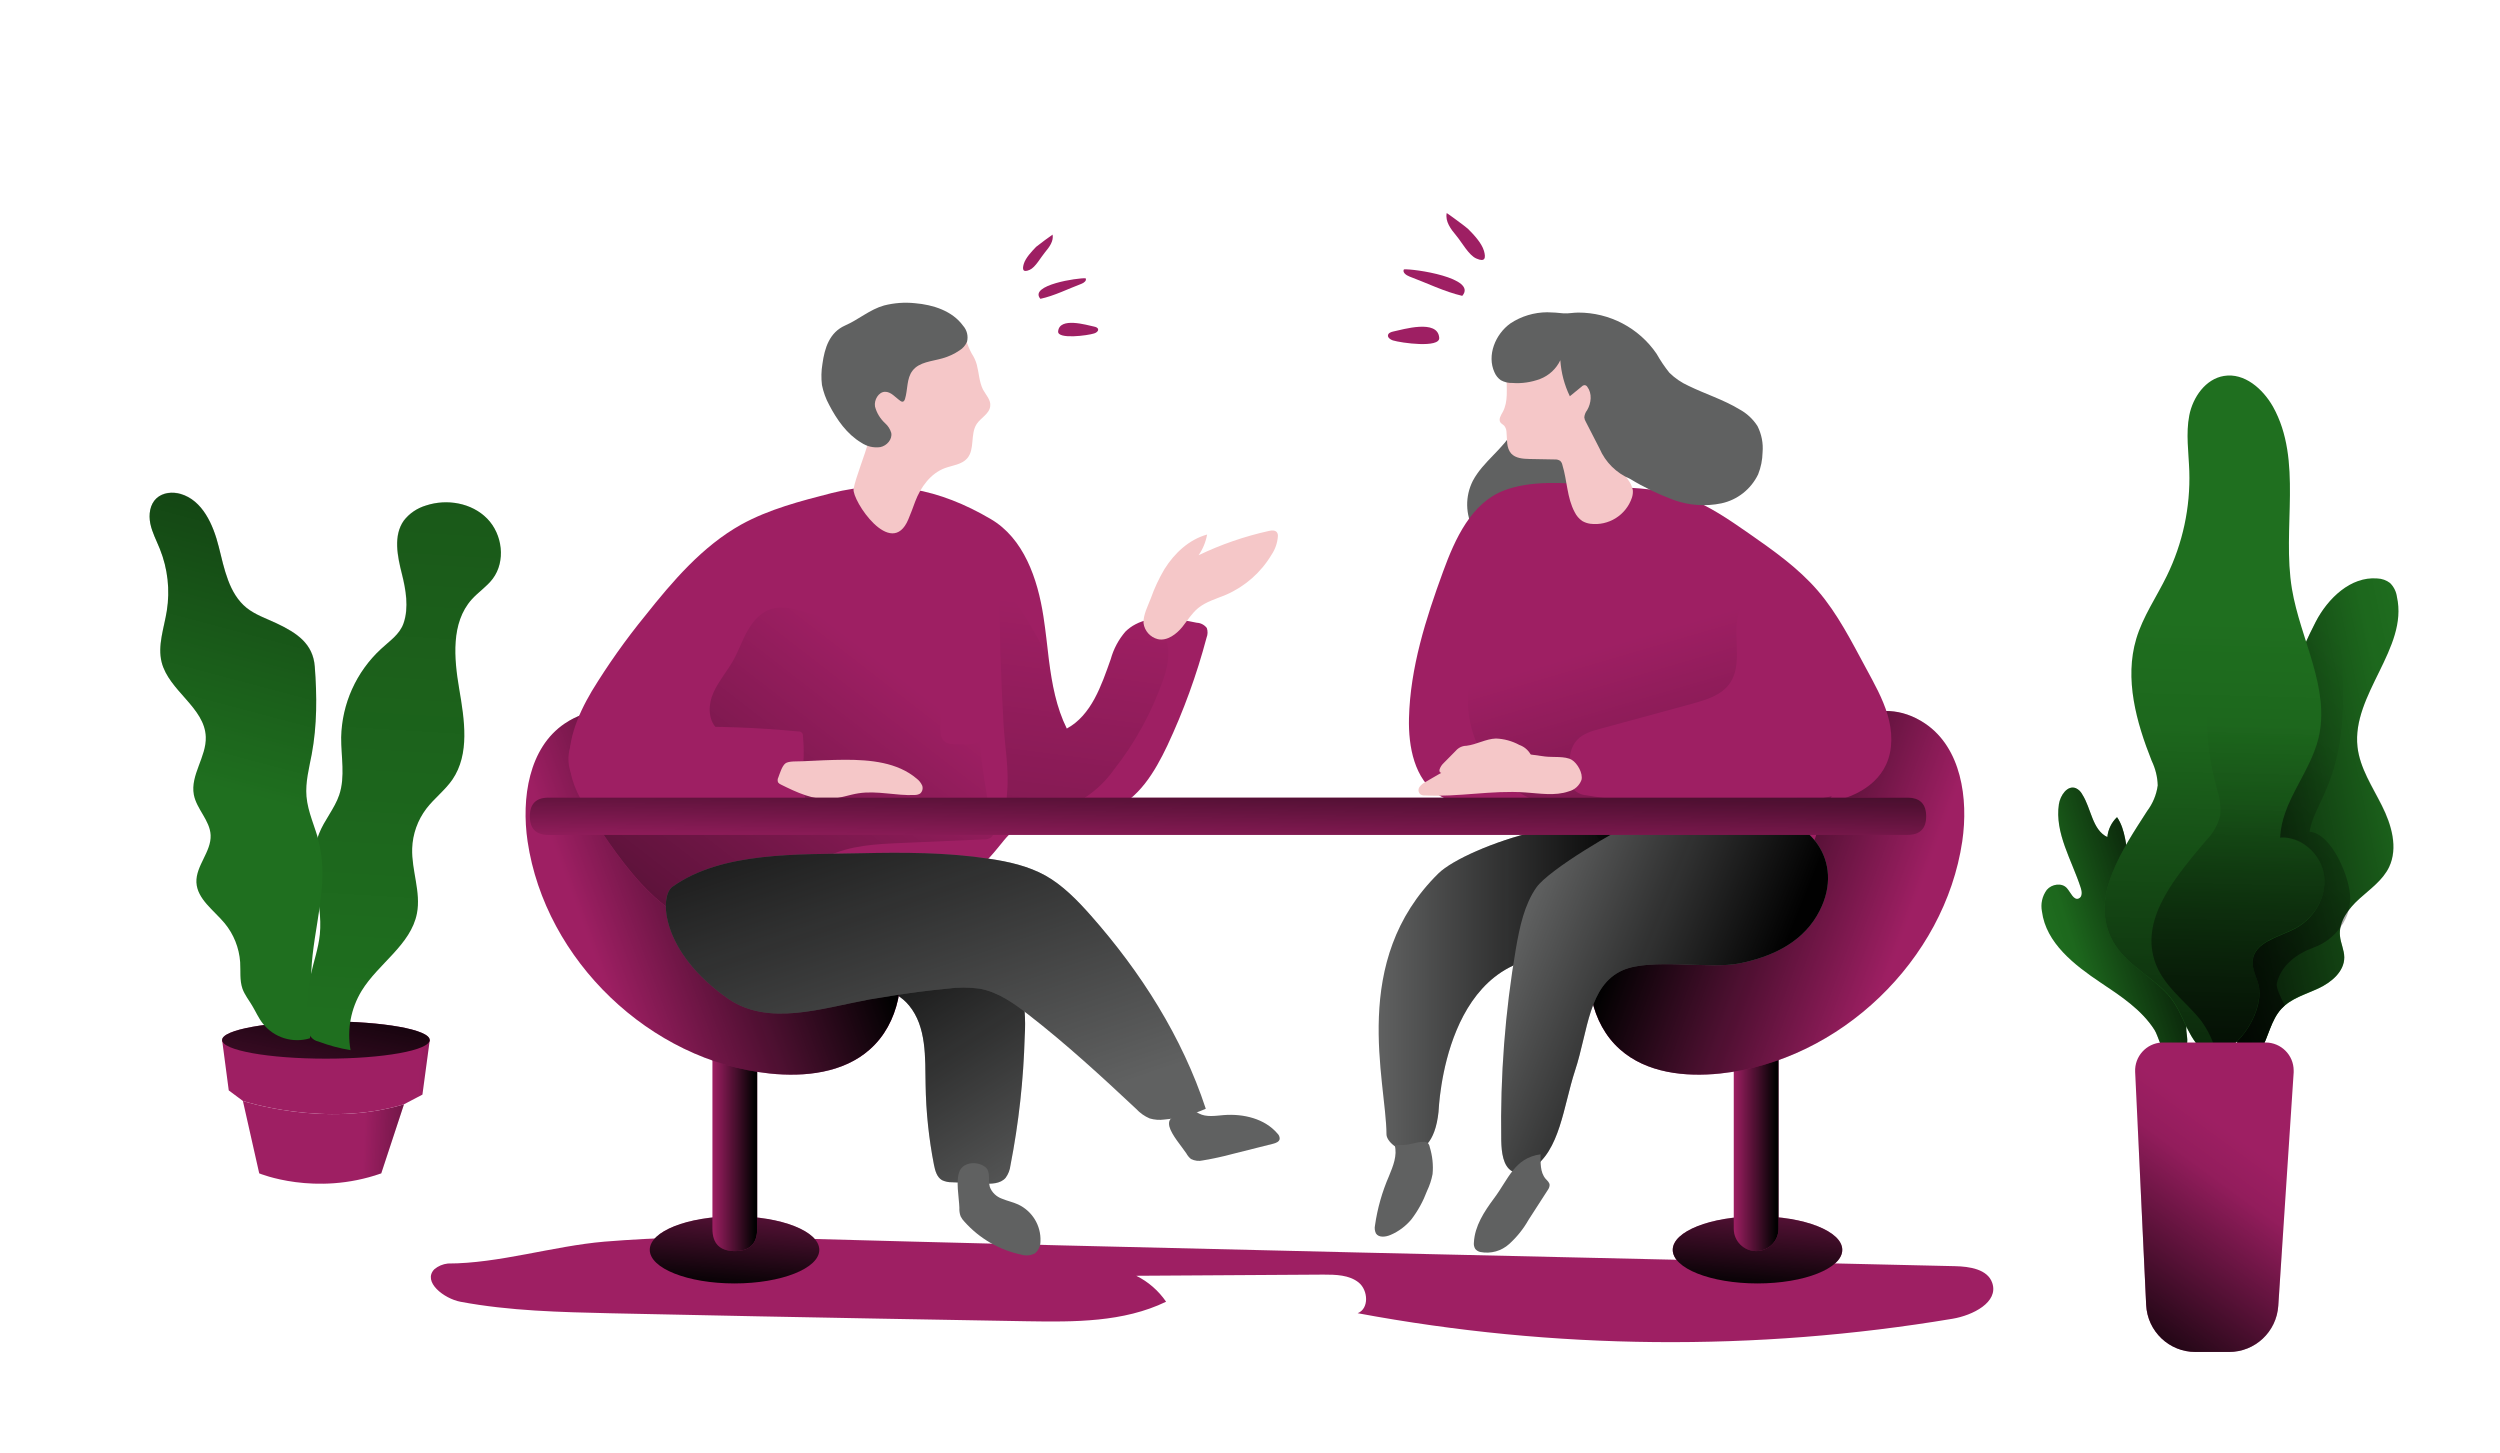
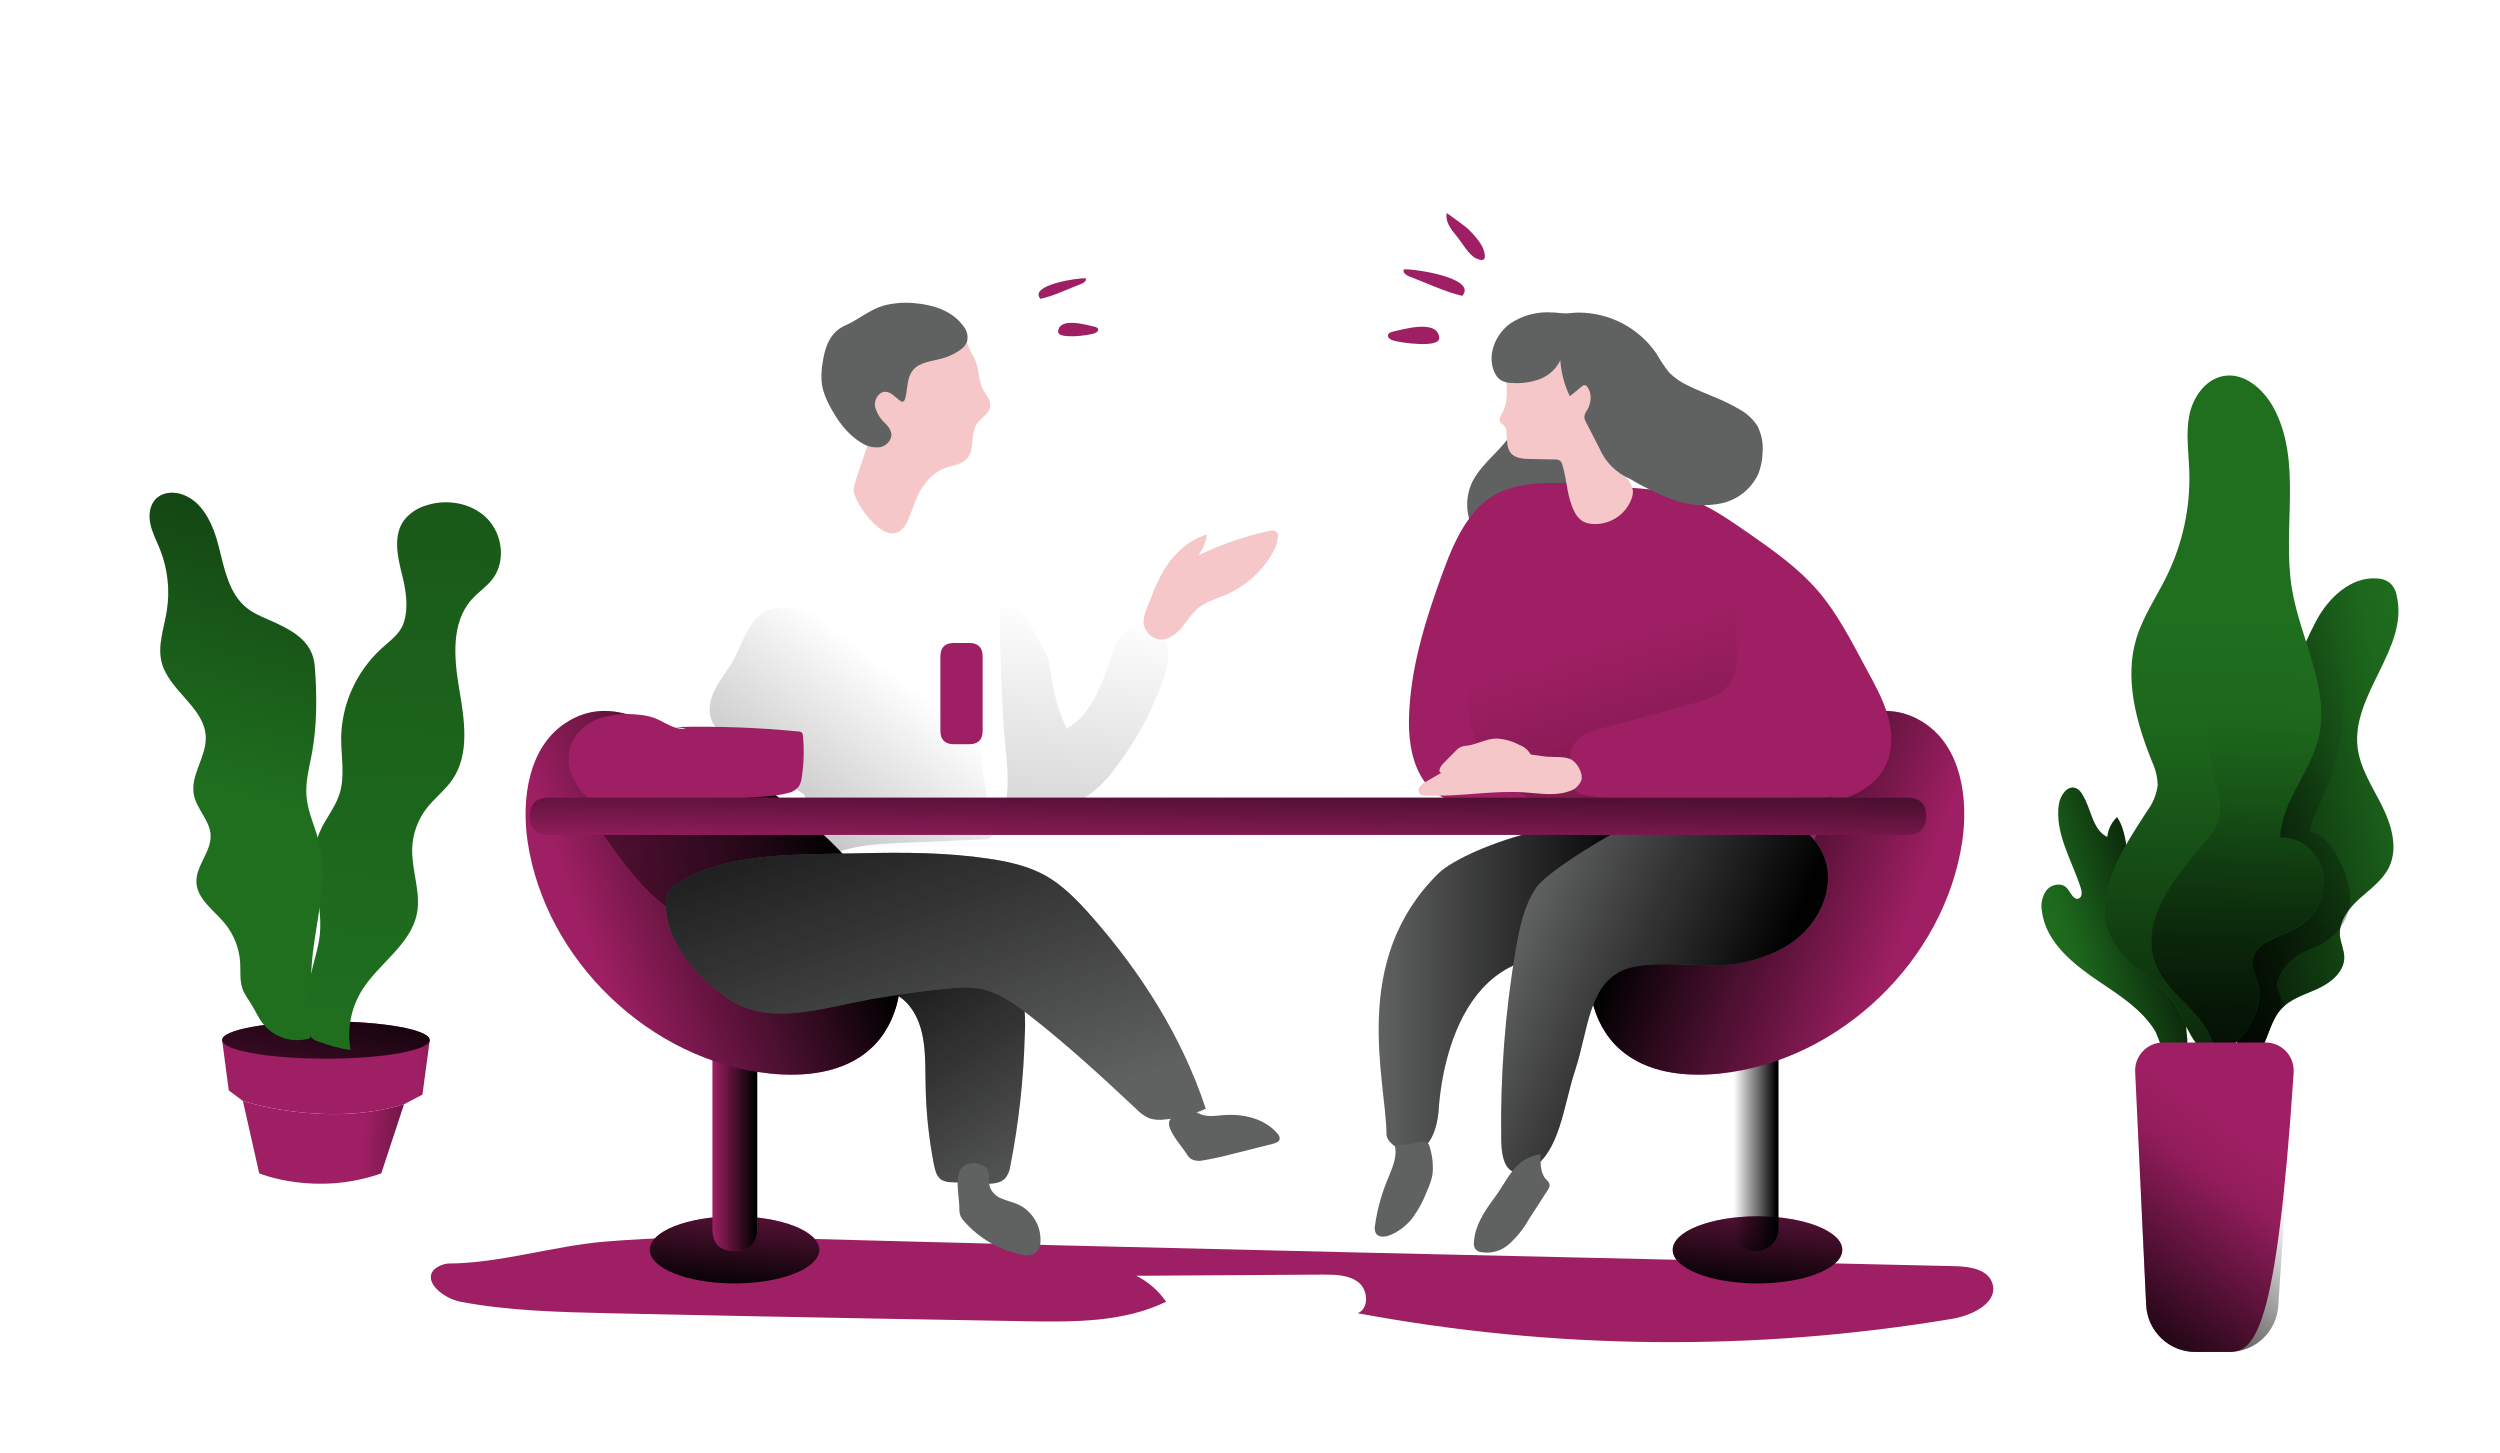
<svg xmlns="http://www.w3.org/2000/svg" xmlns:xlink="http://www.w3.org/1999/xlink" version="1.1" preserveAspectRatio="xMidYMid meet" viewBox="0 0 320 186" width="320" height="186">
  <defs>
    <path d="M55.59 162.47C54.06 164.06 56.8 166.22 58.96 166.63C65.28 167.81 71.74 167.95 78.17 168.1C104.81 168.68 126.13 169.02 131.45 169.12C137.5 169.22 143.81 169.26 149.26 166.62C148.29 165.21 146.98 164.06 145.44 163.3C147.84 163.29 167 163.16 169.39 163.15C170.98 163.15 172.7 163.18 173.92 164.17C175.14 165.17 175.25 167.52 173.78 168.09C198.93 172.78 224.7 173.02 249.93 168.8C252.49 168.37 255.85 166.7 255.01 164.22C254.42 162.46 252.11 162.11 250.25 162.07C199.48 160.88 148.7 159.82 97.93 158.42C91.07 158.21 84.21 158.38 77.37 158.93C70.82 159.49 63.82 161.73 57.33 161.73C56.69 161.8 56.08 162.05 55.59 162.47Z" id="g2keVdLTTw" />
    <path d="M118.48 138.86C118.53 142.3 118.89 145.73 119.55 149.11C119.7 149.85 119.92 150.68 120.58 151.06C120.98 151.25 121.43 151.34 121.87 151.33C122.27 151.35 125.48 151.48 125.88 151.5C126.9 151.55 128.06 151.53 128.72 150.76C129.06 150.3 129.27 149.75 129.34 149.17C130.4 143.73 131.01 138.21 131.16 132.67C131.31 130.49 131.14 128.3 130.65 126.17C130.08 124.07 128.9 122.07 127.06 120.88C125.04 119.59 122.53 119.46 120.14 119.39C117.58 119.32 114.97 119.27 112.54 120.1C110.55 120.78 106.77 122.94 109.54 124.9C111.76 126.48 114.49 126.41 116.37 128.71C118.61 131.44 118.42 135.33 118.48 138.86Z" id="fgStWanxe" />
    <path d="M118.48 138.86C118.53 142.3 118.89 145.73 119.55 149.11C119.7 149.85 119.92 150.68 120.58 151.06C120.98 151.25 121.43 151.34 121.87 151.33C122.27 151.35 125.48 151.48 125.88 151.5C126.9 151.55 128.06 151.53 128.72 150.76C129.06 150.3 129.27 149.75 129.34 149.17C130.4 143.73 131.01 138.21 131.16 132.67C131.31 130.49 131.14 128.3 130.65 126.17C130.08 124.07 128.9 122.07 127.06 120.88C125.04 119.59 122.53 119.46 120.14 119.39C117.58 119.32 114.97 119.27 112.54 120.1C110.55 120.78 106.77 122.94 109.54 124.9C111.76 126.48 114.49 126.41 116.37 128.71C118.61 131.44 118.42 135.33 118.48 138.86Z" id="iVPPKZVFl" />
    <linearGradient id="gradienta3oApc4YL" gradientUnits="userSpaceOnUse" x1="135.69" y1="154.14" x2="108.49" y2="111.45">
      <stop style="stop-color: #010101;stop-opacity: 0" offset="0%" />
      <stop style="stop-color: #010101;stop-opacity: 1" offset="95%" />
    </linearGradient>
    <path d="M122.96 155.69C123.09 155.95 123.26 156.19 123.47 156.4C125.37 158.52 127.88 159.98 130.67 160.58C131.28 160.78 131.94 160.72 132.5 160.41C132.94 160.02 133.19 159.46 133.18 158.87C133.26 156.87 132.13 155.02 130.32 154.17C129.65 153.86 128.92 153.72 128.24 153.43C127.54 153.18 126.97 152.64 126.7 151.94C126.45 151.08 126.83 149.97 126.14 149.4C125.15 148.61 123.38 148.71 122.85 149.86C122.29 151.07 122.76 153.26 122.8 154.59C122.78 154.96 122.83 155.34 122.96 155.69Z" id="a3xN1QLzkk" />
    <path d="M177.47 145.19C177.47 146.96 183.28 150.28 184.13 142.33C184.18 141.87 184.85 121.46 200.35 122.46C206.2 122.84 213.58 115.19 208.94 107.87C205.4 102.28 187.69 108.32 184.13 111.79C172.69 123.01 177.44 138.37 177.47 145.19Z" id="b6PlzegvsK" />
    <path d="M177.47 145.19C177.47 146.96 183.28 150.28 184.13 142.33C184.18 141.87 184.85 121.46 200.35 122.46C206.2 122.84 213.58 115.19 208.94 107.87C205.4 102.28 187.69 108.32 184.13 111.79C172.69 123.01 177.44 138.37 177.47 145.19Z" id="gdtfwthTP" />
    <linearGradient id="gradientbkascwgo" gradientUnits="userSpaceOnUse" x1="176.46" y1="126.5" x2="210.4" y2="126.5">
      <stop style="stop-color: #010101;stop-opacity: 0" offset="0%" />
      <stop style="stop-color: #010101;stop-opacity: 1" offset="95%" />
    </linearGradient>
    <path d="M178.52 146.57C178.88 147.9 178.31 149.27 177.79 150.54C176.91 152.56 176.31 154.68 176 156.85C175.92 157.2 175.97 157.56 176.12 157.88C176.49 158.45 177.36 158.34 177.99 158.07C179.02 157.63 179.93 156.95 180.65 156.09C181.5 154.98 182.17 153.75 182.66 152.44C182.99 151.75 183.23 151.03 183.37 150.28C183.48 149.12 183.35 147.95 183.01 146.83C182.98 146.61 182.87 146.4 182.7 146.25C182.55 146.17 182.37 146.13 182.19 146.15C181.34 146.15 180.52 146.55 179.66 146.55C179.44 146.56 178.75 146.57 178.52 146.57Z" id="b412YfhYbp" />
    <path d="M104.87 159.98C104.87 162.35 100.01 164.28 94.02 164.28C88.02 164.28 83.17 162.35 83.17 159.98C83.17 157.61 88.02 155.69 94.02 155.69C100.01 155.69 104.87 157.61 104.87 159.98Z" id="f1Y7OAitYO" />
    <path d="M104.87 159.98C104.87 162.35 100.01 164.28 94.02 164.28C88.02 164.28 83.17 162.35 83.17 159.98C83.17 157.61 88.02 155.69 94.02 155.69C100.01 155.69 104.87 157.61 104.87 159.98Z" id="b10hV8GLTJ" />
    <linearGradient id="gradientad9h8WyML" gradientUnits="userSpaceOnUse" x1="95.1" y1="146.73" x2="93.51" y2="166.13">
      <stop style="stop-color: #010101;stop-opacity: 0" offset="0%" />
      <stop style="stop-color: #010101;stop-opacity: 1" offset="95%" />
    </linearGradient>
    <path d="M235.81 159.98C235.81 162.35 230.95 164.28 224.96 164.28C218.97 164.28 214.11 162.35 214.11 159.98C214.11 157.61 218.97 155.69 224.96 155.69C230.95 155.69 235.81 157.61 235.81 159.98Z" id="b62grbrF7Q" />
    <path d="M235.81 159.98C235.81 162.35 230.95 164.28 224.96 164.28C218.97 164.28 214.11 162.35 214.11 159.98C214.11 157.61 218.97 155.69 224.96 155.69C230.95 155.69 235.81 157.61 235.81 159.98Z" id="a1K8HJGGNI" />
    <linearGradient id="gradientdF324Sbmv" gradientUnits="userSpaceOnUse" x1="226.05" y1="146.73" x2="224.46" y2="166.13">
      <stop style="stop-color: #010101;stop-opacity: 0" offset="0%" />
      <stop style="stop-color: #010101;stop-opacity: 1" offset="95%" />
    </linearGradient>
-     <path d="M227.65 127.94C227.65 145.54 227.65 155.32 227.65 157.28C227.65 158.86 226.37 160.14 224.79 160.14C224.79 160.14 224.79 160.14 224.79 160.14C223.2 160.14 221.92 158.86 221.92 157.28C221.92 155.32 221.92 145.54 221.92 127.94L227.65 127.94Z" id="c1iYt40o96" />
    <path d="M227.65 127.94C227.65 145.54 227.65 155.32 227.65 157.28C227.65 158.86 226.37 160.14 224.79 160.14C224.79 160.14 224.79 160.14 224.79 160.14C223.2 160.14 221.92 158.86 221.92 157.28C221.92 155.32 221.92 145.54 221.92 127.94L227.65 127.94Z" id="c4CTvNLEeH" />
    <linearGradient id="gradientb89ALyA" gradientUnits="userSpaceOnUse" x1="221.9" y1="144.04" x2="227.62" y2="144.04">
      <stop style="stop-color: #010101;stop-opacity: 0" offset="0%" />
      <stop style="stop-color: #010101;stop-opacity: 1" offset="95%" />
    </linearGradient>
    <path d="M94.06 127.94C95.96 127.94 96.92 128.89 96.92 130.8C96.92 146.69 96.92 155.51 96.92 157.28C96.92 159.19 95.96 160.14 94.06 160.14C94.06 160.14 94.06 160.14 94.06 160.14C92.15 160.14 91.19 159.19 91.19 157.28C91.19 141.39 91.19 132.57 91.19 130.8C91.19 128.89 92.15 127.94 94.06 127.94C94.06 127.94 94.06 127.94 94.06 127.94Z" id="c2mC6Pkke6" />
    <path d="M94.06 127.94C95.96 127.94 96.92 128.89 96.92 130.8C96.92 146.69 96.92 155.51 96.92 157.28C96.92 159.19 95.96 160.14 94.06 160.14C94.06 160.14 94.06 160.14 94.06 160.14C92.15 160.14 91.19 159.19 91.19 157.28C91.19 141.39 91.19 132.57 91.19 130.8C91.19 128.89 92.15 127.94 94.06 127.94C94.06 127.94 94.06 127.94 94.06 127.94Z" id="c1n0qU4tjB" />
    <linearGradient id="gradientb2SwUpju5Q" gradientUnits="userSpaceOnUse" x1="91.19" y1="144.04" x2="96.92" y2="144.04">
      <stop style="stop-color: #010101;stop-opacity: 0" offset="0%" />
      <stop style="stop-color: #010101;stop-opacity: 1" offset="95%" />
    </linearGradient>
    <path d="M67.53 107.69C69.79 122.93 83.21 135.79 98.53 137.41C103.03 137.88 107.96 137.33 111.33 134.33C115.11 131 116.06 125.26 114.72 120.41C113.38 115.55 110.11 111.46 106.52 107.93C101.58 103.08 95.89 99.04 89.68 95.96C84.28 93.27 78.43 88.49 72.29 92.61C67.68 95.71 66.72 102.18 67.53 107.69Z" id="a8sAtcGXaw" />
    <path d="M67.53 107.69C69.79 122.93 83.21 135.79 98.53 137.41C103.03 137.88 107.96 137.33 111.33 134.33C115.11 131 116.06 125.26 114.72 120.41C113.38 115.55 110.11 111.46 106.52 107.93C101.58 103.08 95.89 99.04 89.68 95.96C84.28 93.27 78.43 88.49 72.29 92.61C67.68 95.71 66.72 102.18 67.53 107.69Z" id="k91hwSlGh" />
    <linearGradient id="gradientb8e9DNlxQ" gradientUnits="userSpaceOnUse" x1="75.19" y1="119.9" x2="108.58" y2="107.49">
      <stop style="stop-color: #010101;stop-opacity: 0" offset="0%" />
      <stop style="stop-color: #010101;stop-opacity: 1" offset="95%" />
    </linearGradient>
    <path d="M251.17 107.69C248.91 122.93 235.49 135.79 220.18 137.41C215.67 137.88 210.74 137.33 207.37 134.33C203.6 131 202.64 125.26 203.99 120.41C205.33 115.55 208.6 111.46 212.18 107.93C217.13 103.08 222.82 99.04 229.03 95.96C234.43 93.27 240.27 88.49 246.41 92.61C251.02 95.71 251.98 102.18 251.17 107.69Z" id="fZugUP799" />
    <path d="M251.17 107.69C248.91 122.93 235.49 135.79 220.18 137.41C215.67 137.88 210.74 137.33 207.37 134.33C203.6 131 202.64 125.26 203.99 120.41C205.33 115.55 208.6 111.46 212.18 107.93C217.13 103.08 222.82 99.04 229.03 95.96C234.43 93.27 240.27 88.49 246.41 92.61C251.02 95.71 251.98 102.18 251.17 107.69Z" id="a3eF5j4uZC" />
    <linearGradient id="gradientc89Brebph" gradientUnits="userSpaceOnUse" x1="243.51" y1="119.9" x2="210.12" y2="107.49">
      <stop style="stop-color: #010101;stop-opacity: 0" offset="0%" />
      <stop style="stop-color: #010101;stop-opacity: 1" offset="95%" />
    </linearGradient>
    <path d="M188.63 67.8C189.13 68.79 190.01 69.55 191.07 69.89C192.02 70.08 192.99 70.02 193.91 69.73C195.85 69.27 197.76 68.66 199.61 67.91C200.7 67.47 201.85 66.88 202.33 65.82C202.71 64.95 202.55 63.94 202.33 63.01C201.84 60.79 201.16 58.55 199.76 56.74C198.93 55.62 197.8 54.74 196.51 54.21C194.95 53.59 194.5 53.69 193.76 55C192.42 57.5 189.85 59.04 188.52 61.55C187.52 63.53 187.56 65.87 188.63 67.8Z" id="a1GJE6lNGd" />
-     <path d="M149.41 95.45C147.81 98.81 145.74 102.3 142.29 103.65C138.32 105.19 133.36 103.56 129.99 106.1C128.89 106.92 128.11 108.11 127.21 109.14C122.74 114.41 115.62 116.47 108.92 118.09C102.39 119.66 95.33 121.03 89.16 118.39C87.95 117.87 86.8 117.21 85.74 116.42C82.21 113.86 79.5 110.21 77.03 106.53C76.76 106.12 76.49 105.73 76.21 105.32C74.88 103.31 73.49 101.23 73.05 98.87C72.35 95.28 73.89 91.62 75.76 88.45C77.81 85.09 80.08 81.88 82.57 78.83C86.11 74.37 89.9 69.93 94.86 67.15C98.45 65.17 102.46 64.14 106.42 63.12C113.74 61.26 120.25 62.58 126.8 66.43C131.04 68.9 132.82 74.08 133.56 78.91C133.85 80.78 134.04 82.66 134.27 84.55C134.66 87.56 135.2 90.53 136.55 93.26C139.71 91.55 140.98 87.75 142.18 84.36C142.54 83.06 143.18 81.86 144.06 80.84C144.44 80.47 144.87 80.15 145.34 79.91C147.56 78.72 150.57 79.16 153.18 79.71C153.69 79.73 154.16 79.98 154.47 80.38C154.61 80.78 154.6 81.22 154.44 81.62C153.18 86.37 151.5 91 149.41 95.45Z" id="c19sqAFWLA" />
    <path d="M142.59 98.51C141.61 99.89 140.38 101.09 138.97 102.03C136.82 103.41 134.23 103.8 131.7 104.19C128.99 104.58 128.68 103.73 128.9 101.53C129.19 98.66 128.62 95.55 128.45 92.66C128.11 86.58 127.89 80.5 127.98 74.4C130.48 77.5 132.59 80.9 134.26 84.52C134.65 87.53 135.19 90.5 136.53 93.23C139.7 91.52 140.97 87.72 142.17 84.33C142.53 83.03 143.17 81.83 144.05 80.81C144.42 80.43 144.85 80.12 145.32 79.88C146.33 79.64 147.4 79.85 148.23 80.47C150.07 81.89 149.68 84.75 148.91 86.94C147.46 91.12 145.32 95.03 142.59 98.51Z" id="a1IIieGdd" />
    <linearGradient id="gradientbPclA9t8A" gradientUnits="userSpaceOnUse" x1="138.93" y1="77.97" x2="115.79" y2="254.53">
      <stop style="stop-color: #010101;stop-opacity: 0" offset="0%" />
      <stop style="stop-color: #010101;stop-opacity: 1" offset="95%" />
    </linearGradient>
    <path d="M125.9 107.44C124.85 107.49 116.5 107.85 115.46 107.9C112.19 108.03 108.8 108.2 105.89 109.63C105.02 110.05 104.21 110.59 103.33 110.95C102.25 111.33 101.14 111.65 100.03 111.91C98.01 112.49 90.66 115.64 88.61 116.11C87.67 116.32 86.71 116.42 85.74 116.4C82.22 113.83 79.51 110.18 77.03 106.5C78.57 105.88 80.11 105.28 80.35 105.23C82.43 104.96 84.53 104.87 86.62 104.96C90.03 105 93.45 105.05 96.87 105.1C97.89 105.17 98.91 105.06 99.89 104.76C100.98 104.25 101.95 103.51 102.72 102.59C102.9 102.42 103.09 102.18 103.04 101.95C102.98 101.77 102.85 101.63 102.68 101.54C101.87 101.05 101.19 100.38 100.7 99.58C100.38 98.93 100.55 98.1 100.12 97.53C99.57 96.81 97.8 96.36 96.99 95.99C96.63 95.82 93.73 94.43 93.37 94.26C92.75 93.99 92.19 93.62 91.69 93.18C90.58 92 90.66 90.1 91.33 88.63C92 87.16 93.06 85.94 93.86 84.53C94.54 83.31 94.99 81.97 95.67 80.77C96.34 79.57 97.31 78.42 98.63 77.98C100.09 77.47 101.67 77.93 103.14 78.37C108.34 79.91 113.56 81.44 118.76 83.01C120.97 83.65 123.42 84.52 124.44 86.6C124.95 87.65 125 88.87 125.07 90.06C125.28 95.31 125.95 100.54 127.08 105.68C127.21 106.18 127.29 106.78 126.92 107.15C126.62 107.37 126.26 107.47 125.9 107.44Z" id="bbASMC7vR" />
    <linearGradient id="gradientc1s3UNyVQp" gradientUnits="userSpaceOnUse" x1="116.27" y1="87.48" x2="50.45" y2="172.4">
      <stop style="stop-color: #010101;stop-opacity: 0" offset="0%" />
      <stop style="stop-color: #010101;stop-opacity: 1" offset="95%" />
    </linearGradient>
    <path d="M126.75 51.98C126.66 52.96 125.55 53.46 125.01 54.28C124.17 55.57 124.81 57.51 123.8 58.67C123.1 59.47 121.93 59.56 120.94 59.92C119.1 60.61 117.84 62.36 117.14 64.21C116.86 64.97 116.59 65.72 116.27 66.47C114.09 71.7 109.02 64 109.26 62.58C109.5 61.16 110.8 58.02 111.11 56.64C111.62 54.48 111.32 52.23 111.44 50.02C111.54 48.11 111.92 46.22 112.58 44.42C112.93 43.33 113.53 42.34 114.33 41.54C115.57 40.42 117.35 40.11 119.02 40.15C120.28 40.18 121.62 40.43 122.5 41.33C123.04 41.98 123.44 42.74 123.67 43.56C123.85 44.14 124.08 44.7 124.37 45.24C124.66 45.68 124.89 46.16 125.03 46.68C125.31 47.74 125.33 48.86 125.82 49.86C126.19 50.55 126.85 51.19 126.75 51.98Z" id="g4EOqeEIy" />
    <path d="M123.27 41.69C123.77 42.25 123.96 43.01 123.78 43.74C123.58 44.2 123.25 44.59 122.82 44.85C122.15 45.31 121.41 45.65 120.62 45.87C119.27 46.26 117.65 46.33 116.8 47.45C116.03 48.45 116.21 49.86 115.84 51.07C115.79 51.22 115.7 51.4 115.54 51.42C115.44 51.42 115.35 51.39 115.27 51.33C114.61 50.88 114.05 50.12 113.26 50.15C112.46 50.18 111.86 51.18 112 52.03C112.21 52.86 112.67 53.6 113.3 54.18C113.67 54.51 113.94 54.93 114.08 55.41C114.24 56.24 113.51 57.06 112.68 57.23C111.82 57.35 110.96 57.15 110.24 56.66C108.41 55.57 107.13 53.74 106.14 51.84C105.7 51.04 105.39 50.17 105.21 49.28C105.1 48.38 105.12 47.48 105.27 46.59C105.55 44.54 106.17 42.55 108.18 41.66C109.9 40.91 111.34 39.61 113.16 39.1C114.46 38.77 115.8 38.67 117.12 38.81C119.46 39.01 121.9 39.8 123.27 41.69Z" id="b6DZ4DVEY" />
    <path d="M154.51 68.42C154.34 69.37 153.97 70.27 153.42 71.07C156.29 69.69 159.31 68.65 162.42 67.96C162.77 67.88 163.21 67.84 163.44 68.13C163.54 68.28 163.59 68.46 163.57 68.64C163.51 69.49 163.23 70.3 162.76 71C161.4 73.28 159.36 75.07 156.93 76.13C155.71 76.64 154.39 77 153.37 77.83C152.54 78.51 151.98 79.45 151.32 80.27C150.65 81.09 149.43 82.1 148.19 81.81C147.22 81.56 146.5 80.75 146.37 79.76C146.31 78.73 146.95 77.52 147.3 76.6C147.76 75.29 148.35 74.03 149.05 72.85C150.33 70.8 152.2 69.06 154.51 68.42Z" id="a2cQbkr2TU" />
    <path d="M86.5 93.06C91.74 92.93 96.99 93.12 102.2 93.63C102.49 93.6 102.74 93.8 102.77 94.08C102.77 94.11 102.77 94.14 102.77 94.17C102.95 95.95 102.9 97.75 102.62 99.52C102.58 99.93 102.45 100.34 102.23 100.69C101.89 101.1 101.42 101.39 100.89 101.5C99.95 101.74 98.99 101.88 98.02 101.93C91.31 102.44 84.58 103 77.86 102.63C76.97 102.66 76.09 102.45 75.3 102.05C74.75 101.68 74.3 101.2 73.96 100.64C73.51 99.98 73.16 99.25 72.93 98.49C72.57 97.12 72.78 95.67 73.51 94.46C74.35 93.18 75.62 92.25 77.1 91.84C78.55 91.43 80.07 91.3 81.57 91.47C82.33 91.51 83.08 91.66 83.79 91.91C85.13 92.42 86.39 93.53 87.8 93.24" id="e18BmcOUeG" />
-     <path d="M117.33 99.66C117.64 99.89 117.88 100.2 118.04 100.55C118.17 100.92 118.07 101.33 117.77 101.58C117.56 101.7 117.32 101.76 117.07 101.76C114.68 101.87 112.26 101.17 109.9 101.54C108.72 101.72 107.58 102.16 106.4 102.27C104.14 102.45 101.97 101.42 99.95 100.42C99.8 100.36 99.68 100.26 99.59 100.14C99.51 99.93 99.52 99.7 99.63 99.5C99.82 98.99 100.09 98.08 100.51 97.73C100.92 97.38 102.12 97.48 102.73 97.44C104.54 97.35 106.35 97.26 108.18 97.25C111.4 97.25 114.87 97.57 117.33 99.66Z" id="foVZ78Jw6" />
    <path d="M124.05 82.3C125.2 82.3 125.78 82.88 125.78 84.04C125.78 89.73 125.78 92.9 125.78 93.53C125.78 94.68 125.2 95.26 124.05 95.26C122.88 95.26 122.23 95.26 122.1 95.26C120.95 95.26 120.37 94.68 120.37 93.53C120.37 87.83 120.37 84.67 120.37 84.04C120.37 82.88 120.95 82.3 122.1 82.3C123.27 82.3 123.92 82.3 124.05 82.3Z" id="duBnZ9wf5" />
    <path d="M110.08 109.22C115.6 109.09 121.15 109.1 126.61 109.92C129.1 110.29 131.61 110.85 133.81 112.07C136 113.29 137.9 115.23 139.63 117.19C146.02 124.42 151.32 132.74 154.34 141.92C152.66 142.67 150.87 143.14 149.04 143.3C148.41 143.39 147.77 143.34 147.16 143.16C146.5 142.88 145.91 142.46 145.42 141.93C140.98 137.77 136.49 133.64 131.68 129.9C129.79 128.43 127.76 126.98 125.4 126.55C124.02 126.36 122.63 126.36 121.25 126.55C116.24 127.02 112.28 127.8 111.28 127.93C105.13 129.07 98.37 131.4 93.21 127.84C84.59 121.88 84.36 114.73 86.07 113.51C92.44 108.95 102.25 109.41 110.08 109.22Z" id="a1DtZI9g5" />
    <path d="M110.08 109.22C115.6 109.09 121.15 109.1 126.61 109.92C129.1 110.29 131.61 110.85 133.81 112.07C136 113.29 137.9 115.23 139.63 117.19C146.02 124.42 151.32 132.74 154.34 141.92C152.66 142.67 150.87 143.14 149.04 143.3C148.41 143.39 147.77 143.34 147.16 143.16C146.5 142.88 145.91 142.46 145.42 141.93C140.98 137.77 136.49 133.64 131.68 129.9C129.79 128.43 127.76 126.98 125.4 126.55C124.02 126.36 122.63 126.36 121.25 126.55C116.24 127.02 112.28 127.8 111.28 127.93C105.13 129.07 98.37 131.4 93.21 127.84C84.59 121.88 84.36 114.73 86.07 113.51C92.44 108.95 102.25 109.41 110.08 109.22Z" id="l34m1uQiiX" />
    <linearGradient id="gradiente6Z5nGvYi4" gradientUnits="userSpaceOnUse" x1="124.98" y1="145.07" x2="103.99" y2="82.58">
      <stop style="stop-color: #010101;stop-opacity: 0" offset="0%" />
      <stop style="stop-color: #010101;stop-opacity: 1" offset="95%" />
    </linearGradient>
    <path d="M184.72 73.15C182.5 79.21 180.51 85.47 180.35 91.92C180.26 95.58 181.04 99.73 184.11 101.74C186.33 103.19 189.17 103.14 191.82 103.03C192.77 103 200.37 102.72 201.32 102.69C201.9 102.55 202.48 102.92 202.62 103.5C202.63 103.55 202.64 103.61 202.64 103.66C203.03 104.85 208.15 105.54 208.55 106.73C208.82 107.56 204.4 108.94 205.07 109.49C205.74 110.05 206.77 110.19 207.7 110.26C214.42 110.77 221.18 110.62 227.87 109.83C229.23 109.66 230.7 109.42 231.65 108.42C232.97 107.03 232.67 104.81 232.31 102.92C235.95 102.66 239.89 101.18 241.42 97.87C242.33 95.9 242.23 93.58 241.61 91.49C240.99 89.41 239.9 87.48 238.87 85.57C237 82.12 235.23 78.57 232.67 75.6C230.11 72.64 226.95 70.44 223.79 68.23C221.29 66.5 218.77 64.74 215.91 63.7C211.96 62.25 207.85 62.53 203.74 62.11C200.21 61.74 195.83 61.5 192.51 62.78C188.34 64.38 186.26 68.93 184.72 73.15Z" id="cgwcX9TvM" />
    <path d="M219.05 102.86C213.71 102.79 208.35 102.72 203.09 101.8C202.44 101.76 201.83 101.48 201.38 101.01C201.15 100.63 201.02 100.19 201.01 99.74C200.8 97.97 200.68 95.93 201.93 94.65C202.67 93.88 203.77 93.57 204.8 93.29C205.98 92.97 215.41 90.4 216.58 90.08C218.4 89.57 220.37 89 221.43 87.44C223.48 84.47 221.04 79.82 223.32 77.03C221.97 75.44 219.97 74.55 217.89 74.6C215.73 74.56 213.61 75.11 211.53 75.7C209.86 76.15 196.52 79.79 194.86 80.25C193.47 80.63 192.04 81.03 190.9 81.91C189.52 82.98 188.73 84.66 188.3 86.35C186.47 93.77 191 101.27 198.41 103.1C198.92 103.22 199.43 103.32 199.94 103.39C201.13 103.54 202.5 103.61 203.24 104.55C203.72 105.17 203.81 106 204.17 106.69C205.15 108.56 207.68 108.82 209.81 108.85C211.09 108.86 221.33 108.98 222.61 108.99C225.56 109.02 228.76 108.99 231.08 107.19C233 105.76 233.57 104.15 234.45 101.93C229.4 103 224.2 102.96 219.05 102.86Z" id="b1H87Qf531" />
    <linearGradient id="gradientb1U5Wtcrp8" gradientUnits="userSpaceOnUse" x1="206.95" y1="82.37" x2="235.25" y2="178.73">
      <stop style="stop-color: #010101;stop-opacity: 0" offset="0%" />
      <stop style="stop-color: #010101;stop-opacity: 1" offset="95%" />
    </linearGradient>
    <path d="M192.06 54.08C192.18 54.24 192.38 54.33 192.52 54.47C192.71 54.69 192.81 54.97 192.83 55.26C192.93 56.23 192.78 57.31 193.43 58.05C194 58.67 194.94 58.73 195.78 58.75C196.11 58.75 198.68 58.81 199.01 58.81C199.24 58.79 199.48 58.85 199.69 58.98C199.85 59.12 199.95 59.32 199.99 59.53C200.6 61.52 200.57 63.72 201.56 65.56C201.78 66.01 202.11 66.4 202.53 66.69C202.84 66.87 203.19 66.99 203.55 67.04C205.9 67.34 208.14 65.94 208.89 63.69C208.99 63.38 209.03 63.06 209 62.73C208.91 62.27 208.71 61.84 208.43 61.46C207.37 59.97 206.6 58.29 206.17 56.51C206 55.43 205.9 54.35 205.85 53.27C205.72 51.96 205.46 50.66 205.06 49.4C204.9 48.84 204.65 48.3 204.31 47.82C203.99 47.43 203.62 47.09 203.21 46.8C201.77 45.67 200.26 44.51 198.47 44.09C197.09 43.82 195.66 43.82 194.27 44.09C193.73 44.11 193.22 44.32 192.82 44.69C192.36 45.24 192.55 45.99 192.7 46.62C192.84 47.17 192.88 47.74 192.85 48.3C192.82 49.78 193.08 51.39 192.35 52.74C192.11 53.16 191.78 53.68 192.06 54.08Z" id="cHlL5hQhc" />
    <path d="M191.29 47.65C191.46 48.06 191.75 48.42 192.11 48.67C192.57 48.92 193.07 49.04 193.59 49.02C194.79 49.11 196 48.93 197.13 48.51C198.27 48.07 199.2 47.21 199.72 46.11C199.83 47.71 200.24 49.28 200.94 50.72C201.09 50.6 202.32 49.59 202.47 49.47C202.57 49.36 202.71 49.3 202.86 49.3C202.99 49.32 203.11 49.4 203.18 49.52C203.81 50.36 203.69 51.59 203.15 52.51C202.94 52.77 202.82 53.09 202.79 53.42C202.81 53.63 202.88 53.82 202.99 54C203.16 54.34 204.56 57.07 204.74 57.41C205.49 59.16 206.89 60.55 208.64 61.29C210.41 62.37 212.28 63.27 214.22 63.99C216.18 64.7 218.29 64.85 220.33 64.43C222.39 63.99 224.12 62.62 225.04 60.72C225.4 59.82 225.59 58.86 225.61 57.89C225.71 56.73 225.48 55.58 224.96 54.54C224.38 53.64 223.59 52.9 222.64 52.39C220.6 51.15 218.29 50.44 216.14 49.39C215.23 48.98 214.39 48.41 213.68 47.71C213.07 46.95 212.52 46.13 212.04 45.28C209.78 41.97 206.02 40 202.01 40.01C201.38 40.01 200.75 40.15 200.14 40.11C199.44 40.03 198.74 39.98 198.04 39.97C196.37 39.98 194.73 40.47 193.34 41.39C191.4 42.77 190.3 45.49 191.29 47.65Z" id="a6zgvAD8x" />
    <path d="M186.41 30.17C187.12 31.02 188.01 32.68 188.97 33.09C190.12 33.6 190.2 33 189.95 32.12C189.65 31.09 188.63 30.02 187.9 29.29C187.67 29.06 185.19 27.24 185.18 27.27C184.96 28.33 185.69 29.32 186.41 30.17Z" id="e8TZ967Tvf" />
    <path d="M180.4 35.39C182.6 36.21 184.89 37.34 187.17 37.87C189.17 35.57 180.89 34.37 179.7 34.48C179.48 34.86 179.98 35.23 180.4 35.39Z" id="d3BCiHhdNH" />
    <path d="M177.66 42.91C177.61 43.21 177.97 43.47 178.28 43.57C179.35 43.9 184.32 44.59 184.22 43.24C184.05 40.8 179.53 42.19 178.35 42.43C178.06 42.49 177.7 42.62 177.66 42.91Z" id="a14iydFwoI" />
    <path d="M196.66 113.59C195.13 115.77 194.52 118.62 194.04 121.39C192.65 129.51 192.02 137.75 192.16 145.98C192.19 147.48 192.39 149.27 193.55 149.92C194.32 150.36 195.25 150.1 196.01 149.63C199.69 147.36 200.11 141.58 201.6 137.05C203.29 131.93 203.31 126.14 207.71 124.19C211.3 122.6 218.84 124.08 222.63 123.32C226.43 122.55 230.39 120.9 232.57 117.2C236.4 110.7 231.86 104.77 226.24 104.65C218.44 104.49 216.88 102.1 209.52 105.12C207.08 106.14 198.31 111.27 196.66 113.59Z" id="a8iyBkKJL" />
    <path d="M196.66 113.59C195.13 115.77 194.52 118.62 194.04 121.39C192.65 129.51 192.02 137.75 192.16 145.98C192.19 147.48 192.39 149.27 193.55 149.92C194.32 150.36 195.25 150.1 196.01 149.63C199.69 147.36 200.11 141.58 201.6 137.05C203.29 131.93 203.31 126.14 207.71 124.19C211.3 122.6 218.84 124.08 222.63 123.32C226.43 122.55 230.39 120.9 232.57 117.2C236.4 110.7 231.86 104.77 226.24 104.65C218.44 104.49 216.88 102.1 209.52 105.12C207.08 106.14 198.31 111.27 196.66 113.59Z" id="c7iY8WAn3R" />
    <linearGradient id="gradientb1SRFwRYMl" gradientUnits="userSpaceOnUse" x1="193.56" y1="120.43" x2="225.52" y2="133.31">
      <stop style="stop-color: #010101;stop-opacity: 0" offset="0%" />
      <stop style="stop-color: #010101;stop-opacity: 1" offset="95%" />
    </linearGradient>
    <path d="M152.44 148.35C152.92 148.59 153.46 148.66 153.98 148.53C155.27 148.31 156.54 148.04 157.79 147.7C158.31 147.57 162.44 146.53 162.96 146.4C163.32 146.31 163.75 146.14 163.8 145.78C163.81 145.52 163.7 145.27 163.52 145.1C161.89 143.18 159.16 142.54 156.65 142.73C155.56 142.82 154.41 143.03 153.45 142.52C153.24 142.37 153.01 142.27 152.77 142.2C152.49 142.17 152.21 142.22 151.96 142.35C150.73 142.81 149.36 142.82 149.68 144.19C149.95 145.26 151.26 146.75 151.85 147.63C152 147.91 152.2 148.15 152.44 148.35Z" id="alWDaP4GY" />
    <path d="M244.16 102.1C245.75 102.1 246.55 102.9 246.55 104.49C246.55 104.49 246.55 104.49 246.55 104.49C246.55 106.08 245.75 106.87 244.16 106.87C139.79 106.87 81.8 106.87 70.2 106.87C68.61 106.87 67.82 106.08 67.82 104.49C67.82 104.49 67.82 104.49 67.82 104.49C67.82 102.9 68.61 102.1 70.2 102.1C174.58 102.1 232.56 102.1 244.16 102.1Z" id="b1DCZR0qb" />
    <path d="M244.16 102.1C245.75 102.1 246.55 102.9 246.55 104.49C246.55 104.49 246.55 104.49 246.55 104.49C246.55 106.08 245.75 106.87 244.16 106.87C139.79 106.87 81.8 106.87 70.2 106.87C68.61 106.87 67.82 106.08 67.82 104.49C67.82 104.49 67.82 104.49 67.82 104.49C67.82 102.9 68.61 102.1 70.2 102.1C174.58 102.1 232.56 102.1 244.16 102.1Z" id="c20typR6dV" />
    <linearGradient id="gradienta11zcJDRwq" gradientUnits="userSpaceOnUse" x1="157.09" y1="109.9" x2="157.4" y2="92.04">
      <stop style="stop-color: #010101;stop-opacity: 0" offset="0%" />
      <stop style="stop-color: #010101;stop-opacity: 1" offset="95%" />
    </linearGradient>
    <path d="M185.54 98.33C184.52 98.9 183.49 99.48 182.47 100.09C182.16 100.24 181.9 100.46 181.7 100.73C181.5 101.01 181.53 101.4 181.78 101.65C181.96 101.78 182.18 101.84 182.41 101.82C186.68 102.04 190.96 101.13 195.21 101.43C197.08 101.55 199.02 101.91 200.79 101.3C201.55 101.11 202.16 100.56 202.43 99.83C202.64 98.99 201.92 97.71 201.19 97.26C200.34 96.75 198.73 96.96 197.75 96.83C195.08 96.49 192.34 95.91 189.69 96.54C188.23 96.95 186.84 97.55 185.54 98.33Z" id="aoEtMDqTX" />
    <path d="M194.47 95.35C195.07 95.56 195.58 95.98 195.9 96.53C196.04 96.8 196.02 97.12 195.87 97.39C195.73 97.57 195.54 97.7 195.32 97.76C194.61 97.93 193.89 97.96 193.17 97.86C190.85 97.73 188.53 97.99 186.31 98.65C185.78 98.86 185.21 98.96 184.63 98.96C184.5 98.96 184.38 98.91 184.29 98.81C184.24 98.72 184.23 98.61 184.26 98.5C184.36 98.18 184.55 97.89 184.8 97.66C185.32 97.12 185.83 96.6 186.34 96.1C186.68 95.7 187.18 95.46 187.7 95.46C189.01 95.3 190.2 94.57 191.48 94.53C192.53 94.57 193.55 94.85 194.47 95.35Z" id="a5SUtBbFLl" />
    <path d="M188.66 159.02C188.62 159.32 188.68 159.62 188.84 159.87C189.01 160.07 189.24 160.21 189.5 160.26C190.82 160.51 192.18 160.14 193.18 159.23C194.16 158.34 194.99 157.31 195.64 156.16C195.89 155.78 197.86 152.71 198.11 152.33C198.25 152.14 198.34 151.92 198.35 151.69C198.35 151.37 198.06 151.13 197.84 150.89C197.1 150.01 197.21 148.8 197.19 147.75C193.83 148.23 193.11 150.9 191.22 153.41C189.98 155.08 188.77 156.93 188.66 159.02Z" id="dfMw9m0hU" />
-     <path d="M133.77 32.28C133.23 32.92 132.53 34.23 131.8 34.54C130.91 34.93 130.84 34.48 131.04 33.79C131.27 33.01 132.07 32.17 132.63 31.59C132.82 31.42 134.72 30.01 134.73 30.03C134.89 30.85 134.32 31.63 133.77 32.28Z" id="aBsDWWno7" />
    <path d="M138.42 36.33C136.72 36.97 134.94 37.87 133.17 38.25C131.63 36.48 138.05 35.54 138.96 35.62C139.13 35.92 138.74 36.21 138.42 36.33Z" id="b6pbWAWEH" />
    <path d="M140.56 42.17C140.59 42.4 140.32 42.6 140.05 42.68C139.23 42.95 135.37 43.46 135.44 42.43C135.59 40.53 139.11 41.61 140.03 41.8C140.25 41.84 140.54 41.94 140.56 42.17Z" id="g1GJtsrNLS" />
    <path d="M304.28 74.04C304.88 74.06 305.45 74.26 305.92 74.62C306.41 75.1 306.72 75.73 306.81 76.41C308.27 82.98 301.01 88.9 301.76 95.61C302.07 98.33 303.66 100.69 304.88 103.13C306.11 105.57 306.97 108.52 305.8 110.99C304.99 112.67 303.38 113.79 302 115.04C300.62 116.28 299.32 117.96 299.52 119.81C299.61 120.74 300.07 121.62 300.07 122.55C300.07 124.37 298.41 125.75 296.76 126.52C295.12 127.29 293.26 127.79 292.02 129.13C290.67 130.59 290.37 132.73 289.37 134.45C289.22 134.77 288.99 135.03 288.69 135.22C287.97 135.51 287.15 135.22 286.77 134.54C286.43 133.88 286.26 133.13 286.28 132.38C286.19 130.73 285.46 117.59 285.37 115.95C285.18 112.57 284.99 109.14 285.48 105.8C286.22 100.85 288.39 96.24 290.75 91.85C292.88 87.86 294.33 83.6 296.4 79.61C297.97 76.58 300.88 73.77 304.28 74.04Z" id="a3qypRfiS" />
    <path d="M305.82 110.97C305.01 112.65 303.4 113.78 302.02 115.02C301.51 115.48 301.03 115.99 300.62 116.54C300.12 117.16 299.77 117.88 299.59 118.66C299.5 119.03 299.48 119.41 299.51 119.79C299.6 120.72 300.05 121.6 300.06 122.53C300.06 124.36 298.41 125.73 296.76 126.5C295.3 127.17 293.66 127.66 292.46 128.68C292.23 128.89 292.06 129.07 292.01 129.11C290.66 130.57 290.37 132.71 289.37 134.43C289.21 134.74 288.98 135.01 288.69 135.2C287.97 135.49 287.14 135.2 286.77 134.53C286.54 134.15 286.39 133.73 286.35 133.29C286.31 132.98 286.29 132.68 286.28 132.37C286.19 130.73 285.46 117.59 285.37 115.94C285.17 112.56 284.99 109.13 285.48 105.8C286.21 100.84 288.38 96.23 290.75 91.85C292.45 88.69 293.7 85.36 295.19 82.13C295.57 81.29 295.98 80.46 296.4 79.65C297.38 77.66 298.91 75.99 300.81 74.86C301.87 74.27 303.08 74 304.28 74.09C304.88 74.12 305.45 74.32 305.92 74.68C306.4 75.14 306.71 75.75 306.81 76.41C308.27 82.99 301.01 88.9 301.76 95.61C302.08 98.34 303.71 100.67 304.91 103.11C306.15 105.56 307 108.51 305.82 110.97Z" id="cDVyhTGew" />
    <linearGradient id="gradientedXAQ9Kit" gradientUnits="userSpaceOnUse" x1="275.2" y1="109.01" x2="314.1" y2="100.83">
      <stop style="stop-color: #000000;stop-opacity: 1" offset="1%" />
      <stop style="stop-color: #000000;stop-opacity: 0.07" offset="83%" />
      <stop style="stop-color: #000000;stop-opacity: 0" offset="100%" />
    </linearGradient>
    <path d="M261.37 116.67C261.18 115.7 261.4 114.7 261.99 113.9C262.61 113.16 263.91 112.95 264.56 113.68C265.05 114.23 265.43 115.31 266.1 115C266.56 114.78 266.5 114.12 266.34 113.65C265.19 110.09 262.98 106.62 263.54 102.93C263.72 101.81 264.62 100.48 265.69 100.88C266.05 101.04 266.34 101.32 266.52 101.67C267.69 103.49 267.79 106.21 269.74 107.15C269.83 106.18 270.27 105.27 270.98 104.6C272.09 106.22 272.09 108.32 272.54 110.23C273.46 114.02 276.21 117.04 278.68 120.06C281.15 123.09 283.53 126.57 283.46 130.47C282.57 131.19 281.02 130.02 280.18 130.8C279.51 131.42 280.06 132.52 279.96 133.42C279.84 134.48 278.44 135.15 277.48 134.74C276.53 134.34 276.3 132.66 275.78 131.83C274.12 129.22 271.39 127.45 268.88 125.77C265.5 123.51 261.89 120.7 261.37 116.67Z" id="b150pPWl6o" />
    <path d="M261.37 116.67C261.18 115.7 261.4 114.7 261.99 113.9C262.61 113.16 263.91 112.95 264.56 113.68C265.05 114.23 265.43 115.31 266.1 115C266.56 114.78 266.5 114.12 266.34 113.65C265.19 110.09 262.98 106.62 263.54 102.93C263.72 101.81 264.62 100.48 265.69 100.88C266.05 101.04 266.34 101.32 266.52 101.67C267.69 103.49 267.79 106.21 269.74 107.15C269.83 106.18 270.27 105.27 270.98 104.6C272.09 106.22 272.09 108.32 272.54 110.23C273.46 114.02 276.21 117.04 278.68 120.06C281.15 123.09 283.53 126.57 283.46 130.47C282.57 131.19 281.02 130.02 280.18 130.8C279.51 131.42 280.06 132.52 279.96 133.42C279.84 134.48 278.44 135.15 277.48 134.74C276.53 134.34 276.3 132.66 275.78 131.83C274.12 129.22 271.39 127.45 268.88 125.77C265.5 123.51 261.89 120.7 261.37 116.67Z" id="a2refMOuwL" />
    <linearGradient id="gradientauda2QrHe" gradientUnits="userSpaceOnUse" x1="282.34" y1="114.49" x2="261.62" y2="121.03">
      <stop style="stop-color: #000000;stop-opacity: 1" offset="1%" />
      <stop style="stop-color: #000000;stop-opacity: 0.07" offset="83%" />
      <stop style="stop-color: #000000;stop-opacity: 0" offset="100%" />
    </linearGradient>
    <path d="M274.84 103.81C275.56 102.85 276.03 101.72 276.19 100.53C276.16 99.44 275.89 98.37 275.42 97.39C273.44 92.43 271.91 86.89 273.44 81.77C274.29 78.91 276.04 76.41 277.35 73.72C279.39 69.55 280.38 64.94 280.23 60.3C280.15 57.92 279.77 55.5 280.23 53.16C280.69 50.83 282.32 48.5 284.67 48.12C287.27 47.69 289.63 49.75 290.94 52.05C294.79 58.95 292.07 67.59 293.37 75.39C294.45 81.86 298.32 88.17 296.75 94.53C295.66 98.96 292.01 102.68 291.86 107.21C294.61 107.01 297.18 109.4 297.5 112.16C297.82 114.93 296.11 117.67 293.66 118.92C291.58 119.98 288.6 120.61 288.35 122.93C288.22 124.12 288.97 125.22 289.16 126.41C289.84 130.53 284.2 137.8 281.04 133.45C279.44 131.27 279.18 128.93 277.04 126.84C274.69 124.51 271.62 123.04 270.17 119.91C267.69 114.6 271.66 108.76 274.84 103.81Z" id="d4eisZ1aWg" />
    <path d="M288.35 122.89C288.22 124.09 288.97 125.19 289.15 126.37C289.67 129.47 286.59 134.43 283.68 134.74C282.62 134.85 281.59 134.33 281.04 133.42C279.44 131.24 279.18 128.89 277.04 126.81C274.69 124.52 271.62 123.04 270.17 119.91C267.69 114.6 271.66 108.73 274.83 103.81C275.56 102.85 276.03 101.72 276.19 100.53C276.16 99.44 275.89 98.37 275.42 97.39C273.44 92.43 271.91 86.89 273.44 81.77C274.3 78.91 276.04 76.41 277.35 73.72C279.39 69.55 280.38 64.94 280.23 60.3C280.15 57.92 279.77 55.51 280.23 53.17C280.69 50.84 282.32 48.5 284.67 48.12C287.27 47.69 289.63 49.75 290.94 52.05C293.42 56.47 293.18 61.59 293.04 66.76C293.04 66.76 293.04 66.76 293.04 66.76C292.87 69.64 292.98 72.53 293.37 75.38C294.45 81.85 298.32 88.16 296.75 94.53C295.66 98.96 292.01 102.68 291.86 107.2C294.61 107.01 297.19 109.4 297.51 112.16C297.83 114.92 296.12 117.64 293.66 118.89C291.58 119.95 288.61 120.58 288.35 122.89Z" id="a2LhVAB3JS" />
    <linearGradient id="gradientd1HIEOTGO9" gradientUnits="userSpaceOnUse" x1="282.22" y1="162.64" x2="284.4" y2="79.04">
      <stop style="stop-color: #000000;stop-opacity: 1" offset="1%" />
      <stop style="stop-color: #000000;stop-opacity: 0.07" offset="83%" />
      <stop style="stop-color: #000000;stop-opacity: 0" offset="100%" />
    </linearGradient>
    <path d="M300.62 116.56C300.41 117.32 300.06 118.04 299.59 118.67C298.73 119.87 297.54 120.78 296.16 121.28C293.97 122.07 291.99 123.56 291.44 125.82C291.3 126.39 291.86 127.54 292.46 128.7C292.23 128.91 292.06 129.09 292.01 129.13C290.66 130.59 290.37 132.72 289.37 134.45C289.21 134.76 288.98 135.03 288.69 135.22C287.97 135.51 287.14 135.22 286.77 134.54C286.54 134.17 286.39 133.74 286.35 133.31C288.17 131.53 289.51 128.54 289.15 126.41C288.96 125.22 288.22 124.12 288.35 122.92C288.61 120.61 291.58 119.98 293.66 118.92C296.14 117.68 297.83 114.91 297.51 112.16C297.19 109.42 294.61 107.04 291.86 107.21C292.01 102.66 295.67 98.98 296.77 94.55C297.8 90.41 296.51 86.29 295.19 82.12C295.57 81.28 295.98 80.45 296.4 79.64C297.38 77.65 298.91 75.99 300.81 74.85C299.9 77.19 299.28 79.53 299.53 81.82C301.34 99.3 296.34 101.97 295.62 106.47C298.37 106.6 300.85 112.28 300.83 115.06C300.82 115.57 300.75 116.07 300.62 116.56Z" id="i3H2hqHGRm" />
    <linearGradient id="gradienteYyAYfMre" gradientUnits="userSpaceOnUse" x1="262.26" y1="141.93" x2="308.29" y2="89.1">
      <stop style="stop-color: #000000;stop-opacity: 1" offset="1%" />
      <stop style="stop-color: #000000;stop-opacity: 0.07" offset="83%" />
      <stop style="stop-color: #000000;stop-opacity: 0" offset="100%" />
    </linearGradient>
    <path d="M288.35 122.89C288.22 124.09 288.97 125.19 289.15 126.37C289.67 129.47 286.59 134.43 283.68 134.74C283.3 133.26 282.63 131.86 281.72 130.62C279.69 128.05 276.81 126.19 275.77 122.91C274.01 117.34 278.66 112.02 282.42 107.53C283.27 106.67 283.88 105.6 284.18 104.43C284.29 103.35 284.17 102.25 283.82 101.22C282.48 96.04 281.65 90.37 283.82 85.48C285.02 82.75 287.07 80.49 288.71 78C290.94 74.6 292.42 70.78 293.05 66.77C292.88 69.65 293 72.53 293.38 75.39C294.46 81.86 298.34 88.17 296.76 94.54C295.66 98.96 292.01 102.68 291.86 107.2C294.61 107.01 297.19 109.4 297.51 112.16C297.83 114.92 296.12 117.64 293.66 118.89C291.58 119.95 288.61 120.58 288.35 122.89Z" id="b4YjX7onXQ" />
    <linearGradient id="gradientdosN9Lp6O" gradientUnits="userSpaceOnUse" x1="285.42" y1="156.73" x2="287.13" y2="91">
      <stop style="stop-color: #000000;stop-opacity: 1" offset="1%" />
      <stop style="stop-color: #000000;stop-opacity: 0.07" offset="83%" />
      <stop style="stop-color: #000000;stop-opacity: 0" offset="100%" />
    </linearGradient>
-     <path d="M281.04 173.05C277.66 173.06 274.87 170.4 274.71 167.02C274.57 164.03 273.44 140.19 273.3 137.21C273.2 135.23 274.73 133.54 276.71 133.44C276.77 133.44 276.83 133.44 276.89 133.44C278.2 133.44 288.68 133.44 289.99 133.44C291.98 133.44 293.59 135.05 293.59 137.03C293.59 137.11 293.59 137.19 293.59 137.27C293.39 140.26 291.82 164.15 291.62 167.13C291.4 170.46 288.64 173.05 285.3 173.05C284.45 173.05 281.47 173.05 281.04 173.05Z" id="c3YFQjRIgQ" />
+     <path d="M281.04 173.05C277.66 173.06 274.87 170.4 274.71 167.02C274.57 164.03 273.44 140.19 273.3 137.21C273.2 135.23 274.73 133.54 276.71 133.44C276.77 133.44 276.83 133.44 276.89 133.44C278.2 133.44 288.68 133.44 289.99 133.44C291.98 133.44 293.59 135.05 293.59 137.03C293.59 137.11 293.59 137.19 293.59 137.27C291.4 170.46 288.64 173.05 285.3 173.05C284.45 173.05 281.47 173.05 281.04 173.05Z" id="c3YFQjRIgQ" />
    <path d="M281.02 173.05C277.65 173.06 274.87 170.41 274.71 167.04C274.57 164.08 273.45 140.43 273.31 137.47C273.21 135.34 274.86 133.54 276.98 133.44C277.04 133.44 277.1 133.44 277.16 133.44C278.42 133.44 288.47 133.44 289.73 133.44C291.86 133.44 293.58 135.16 293.58 137.29C293.58 137.38 293.57 137.46 293.57 137.54C293.37 140.5 291.82 164.2 291.62 167.16C291.4 170.48 288.65 173.06 285.32 173.05C284.46 173.05 281.45 173.05 281.02 173.05Z" id="a4DINdKlm" />
    <linearGradient id="gradienteVQND4bLS" gradientUnits="userSpaceOnUse" x1="267.3" y1="173.15" x2="287.08" y2="146.12">
      <stop style="stop-color: #000000;stop-opacity: 1" offset="1%" />
      <stop style="stop-color: #000000;stop-opacity: 0.07" offset="83%" />
      <stop style="stop-color: #000000;stop-opacity: 0" offset="100%" />
    </linearGradient>
    <path d="M48.8 150.19C40.36 153.18 33.18 150.19 33.18 150.19C32.97 149.26 31.3 141.85 31.09 140.92C31.09 140.92 41.62 144.41 51.71 141.35C51.13 143.12 49.09 149.3 48.8 150.19Z" id="a1c8aAl2UQ" />
    <path d="M48.8 150.19C40.36 153.18 33.18 150.19 33.18 150.19C32.97 149.26 31.3 141.85 31.09 140.92C31.09 140.92 41.62 144.41 51.71 141.35C51.13 143.12 49.09 149.3 48.8 150.19Z" id="b5uSjpQRut" />
    <linearGradient id="gradienta4GihDyfRz" gradientUnits="userSpaceOnUse" x1="70.45" y1="-3.99" x2="52.15" y2="-4.69">
      <stop style="stop-color: #000000;stop-opacity: 1" offset="0%" />
      <stop style="stop-color: #000000;stop-opacity: 0" offset="99%" />
    </linearGradient>
    <path d="M55.01 133.12L54.07 140.11C52.65 140.85 51.86 141.26 51.71 141.35C41.63 144.41 31.09 140.92 31.09 140.92C30.97 140.83 30.37 140.38 29.28 139.57L28.43 133.12L55.01 133.12Z" id="a1fe5iPSnZ" />
    <path d="M55.01 133.12L54.07 140.11C52.65 140.85 51.86 141.26 51.71 141.35C41.63 144.41 31.09 140.92 31.09 140.92C30.97 140.83 30.37 140.38 29.28 139.57L28.43 133.12L55.01 133.12Z" id="ef67PZeF6" />
    <linearGradient id="gradientc1cFuf0JlG" gradientUnits="userSpaceOnUse" x1="73.23" y1="4.41" x2="58.07" y2="3.89">
      <stop style="stop-color: #000000;stop-opacity: 1" offset="0%" />
      <stop style="stop-color: #000000;stop-opacity: 0" offset="99%" />
    </linearGradient>
    <path d="M55 133.12C55 134.44 49.05 135.51 41.72 135.51C34.38 135.51 28.43 134.44 28.43 133.12C28.43 131.8 34.38 130.73 41.72 130.73C49.05 130.73 55 131.8 55 133.12Z" id="ab77VbXLP" />
    <path d="M55 133.12C55 134.44 49.05 135.51 41.72 135.51C34.38 135.51 28.43 134.44 28.43 133.12C28.43 131.8 34.38 130.73 41.72 130.73C49.05 130.73 55 131.8 55 133.12Z" id="a2WcOhoHUs" />
    <linearGradient id="gradientbA1SgCQpY" gradientUnits="userSpaceOnUse" x1="43.57" y1="124.17" x2="35.9" y2="161.12">
      <stop style="stop-color: #000000;stop-opacity: 1" offset="0%" />
      <stop style="stop-color: #000000;stop-opacity: 0" offset="99%" />
    </linearGradient>
    <path d="M31.56 77.81C29.29 75.97 28.71 72.82 28 69.99C27.29 67.15 25.91 64.04 23.1 63.23C22.05 62.93 20.82 63.05 20.02 63.8C19.18 64.58 19.01 65.88 19.24 67.02C19.47 68.16 20.03 69.19 20.46 70.27C21.47 72.78 21.78 75.53 21.35 78.2C21 80.4 20.15 82.62 20.69 84.77C21.62 88.43 26.22 90.57 26.34 94.33C26.43 96.87 24.34 99.22 24.81 101.72C25.16 103.57 26.87 105.01 26.96 106.89C27.06 109.02 25.05 110.82 25.14 112.95C25.24 115.08 27.37 116.51 28.76 118.18C29.92 119.59 30.61 121.33 30.74 123.15C30.81 124.29 30.66 125.46 31.03 126.54C31.31 127.33 31.85 128 32.27 128.71C32.73 129.47 33.08 130.3 33.64 131.01C35.07 132.82 37.46 133.57 39.67 132.9C40.1 130.07 39.73 127.18 39.85 124.32C40.08 118.78 42.18 113.19 40.84 107.81C40.34 105.84 39.4 103.96 39.23 101.94C39.08 100.13 39.56 98.34 39.9 96.56C40.59 92.87 40.58 89.06 40.29 85.34C40.07 82.38 37.99 81.02 35.4 79.79C34.09 79.17 32.69 78.71 31.56 77.81Z" id="adYKnPZRY" />
    <path d="M43.42 101.75C42.82 103.52 41.51 104.98 40.83 106.73C39.26 110.77 41.37 115.29 40.94 119.6C40.76 121.38 40.15 123.08 39.77 124.83C39.29 127.03 39.17 129.3 39.42 131.55C39.37 132.39 39.94 133.15 40.77 133.32C42.1 133.82 43.47 134.19 44.87 134.42C44.4 131.81 44.9 129.12 46.28 126.84C48.42 123.33 52.59 120.95 53.37 116.91C53.9 114.18 52.67 111.4 52.76 108.61C52.82 106.76 53.46 104.97 54.58 103.5C55.59 102.18 56.96 101.16 57.9 99.8C60.16 96.51 59.45 92.11 58.78 88.18C58.11 84.25 57.72 79.72 60.37 76.74C61.21 75.8 62.31 75.09 63.07 74.09C64.76 71.84 64.33 68.39 62.36 66.38C60.39 64.37 57.22 63.82 54.54 64.7C53.41 65.03 52.41 65.71 51.69 66.64C50.33 68.56 50.87 71.19 51.45 73.47C51.95 75.46 52.35 77.75 51.67 79.75C51.16 81.24 49.86 82.04 48.76 83.08C45.6 86 43.77 90.07 43.67 94.37C43.65 96.84 44.21 99.4 43.42 101.75Z" id="b8g96kaaru" />
    <path d="M39.84 124.3C39.84 124.32 39.84 124.54 39.84 124.57C39.84 124.63 39.82 124.7 39.8 124.76C39.32 126.97 39.2 129.24 39.44 131.48C39.46 131.85 39.55 132.2 39.71 132.53C39.7 132.64 39.68 132.75 39.67 132.87C37.46 133.53 35.06 132.78 33.63 130.97C33.09 130.26 32.72 129.43 32.26 128.67C31.83 127.96 31.3 127.29 31.03 126.5C30.66 125.42 30.8 124.25 30.73 123.11C30.61 121.29 29.92 119.55 28.75 118.14C27.36 116.48 25.23 115.08 25.14 112.92C25.04 110.75 27.06 108.98 26.95 106.85C26.86 104.97 25.16 103.53 24.81 101.68C24.34 99.18 26.43 96.83 26.34 94.29C26.21 90.53 21.61 88.39 20.69 84.74C20.15 82.59 20.99 80.36 21.35 78.17C21.78 75.49 21.47 72.75 20.47 70.24C20.03 69.16 19.47 68.14 19.24 66.99C19.01 65.85 19.18 64.56 20.03 63.77C20.84 63.02 22.06 62.9 23.11 63.2C25.92 64.01 27.29 67.14 28 69.97C28.72 72.8 29.29 75.95 31.57 77.79C32.69 78.69 34.1 79.15 35.4 79.77C38 81 40.08 82.36 40.3 85.29C40.57 89.02 40.6 92.82 39.9 96.51C39.57 98.29 39.09 100.08 39.23 101.89C39.38 103.7 40.17 105.41 40.68 107.17C40.74 107.36 40.79 107.56 40.84 107.76C41.52 110.55 41.3 113.37 40.9 116.21C40.51 118.9 39.96 121.6 39.84 124.3Z" id="aUUQG7U2Y" />
    <linearGradient id="gradientaHlGVPVwY" gradientUnits="userSpaceOnUse" x1="55.26" y1="8.71" x2="30.22" y2="102.71">
      <stop style="stop-color: #000000;stop-opacity: 1" offset="0%" />
      <stop style="stop-color: #000000;stop-opacity: 0" offset="99%" />
    </linearGradient>
    <path d="M39.44 131.49C39.2 129.24 39.32 126.97 39.8 124.76C39.82 124.7 39.83 124.63 39.85 124.57C39.75 127.23 40.06 129.91 39.73 132.53C39.56 132.2 39.46 131.85 39.44 131.49Z" id="a4IZsv4SP6" />
    <linearGradient id="gradientaZFsPUMet" gradientUnits="userSpaceOnUse" x1="56.12" y1="7.3" x2="54.32" y2="15.52">
      <stop style="stop-color: #000000;stop-opacity: 1" offset="0%" />
      <stop style="stop-color: #000000;stop-opacity: 0" offset="99%" />
    </linearGradient>
    <path d="M60.33 76.74C57.68 79.72 58.07 84.25 58.74 88.18C59.41 92.11 60.11 96.51 57.86 99.8C56.92 101.15 55.55 102.18 54.54 103.5C53.42 104.97 52.78 106.76 52.72 108.61C52.63 111.4 53.85 114.18 53.33 116.91C52.55 120.95 48.38 123.33 46.23 126.84C44.86 129.12 44.37 131.81 44.84 134.42C43.44 134.19 42.07 133.82 40.75 133.32C40.39 133.21 40.06 133.01 39.8 132.74C39.76 132.7 39.73 132.65 39.7 132.6C39.53 132.28 39.43 131.92 39.41 131.56C39.17 129.31 39.29 127.05 39.77 124.84C39.79 124.77 39.8 124.71 39.82 124.64C40.21 122.97 40.77 121.33 40.95 119.61C41.04 118.51 41.02 117.39 40.88 116.28C41.29 113.44 41.51 110.62 40.82 107.86C40.77 107.66 40.71 107.46 40.66 107.26C40.71 107.09 40.77 106.91 40.84 106.74C41.52 104.99 42.83 103.54 43.43 101.76C44.22 99.41 43.66 96.86 43.68 94.39C43.71 90.12 45.64 85.99 48.73 83.08C49.83 82.04 51.13 81.24 51.64 79.75C52.32 77.75 51.91 75.46 51.42 73.47C50.84 71.19 50.3 68.56 51.66 66.64C52.33 65.69 53.4 65.07 54.51 64.7C57.18 63.82 60.37 64.37 62.33 66.38C64.3 68.39 64.72 71.86 63.02 74.09C62.26 75.09 61.17 75.8 60.33 76.74Z" id="g7svfH2rhQ" />
    <linearGradient id="gradientaErgNRuZ3" gradientUnits="userSpaceOnUse" x1="53.93" y1="3.69" x2="46.08" y2="132.55">
      <stop style="stop-color: #240d0d;stop-opacity: 1" offset="0%" />
      <stop style="stop-color: #090303;stop-opacity: 0.25" offset="33.088%" />
      <stop style="stop-color: #000000;stop-opacity: 0" offset="99%" />
    </linearGradient>
    <path d="" id="a1Fbtsqwe" />
  </defs>
  <g>
    <g>
      <g>
        <use xlink:href="#g2keVdLTTw" opacity="1" fill="#9e1f63" fill-opacity="1" />
        <g>
          <use xlink:href="#g2keVdLTTw" opacity="1" fill-opacity="0" stroke="#000000" stroke-width="1" stroke-opacity="0" />
        </g>
      </g>
      <g>
        <use xlink:href="#fgStWanxe" opacity="1" fill="#606161" fill-opacity="1" />
        <g>
          <use xlink:href="#fgStWanxe" opacity="1" fill-opacity="0" stroke="#000000" stroke-width="1" stroke-opacity="0" />
        </g>
      </g>
      <g>
        <use xlink:href="#iVPPKZVFl" opacity="1" fill="url(#gradienta3oApc4YL)" />
        <g>
          <use xlink:href="#iVPPKZVFl" opacity="1" fill-opacity="0" stroke="#000000" stroke-width="1" stroke-opacity="0" />
        </g>
      </g>
      <g>
        <use xlink:href="#a3xN1QLzkk" opacity="1" fill="#606161" fill-opacity="1" />
        <g>
          <use xlink:href="#a3xN1QLzkk" opacity="1" fill-opacity="0" stroke="#000000" stroke-width="1" stroke-opacity="0" />
        </g>
      </g>
      <g>
        <use xlink:href="#b6PlzegvsK" opacity="1" fill="#606161" fill-opacity="1" />
        <g>
          <use xlink:href="#b6PlzegvsK" opacity="1" fill-opacity="0" stroke="#000000" stroke-width="1" stroke-opacity="0" />
        </g>
      </g>
      <g>
        <use xlink:href="#gdtfwthTP" opacity="1" fill="url(#gradientbkascwgo)" />
        <g>
          <use xlink:href="#gdtfwthTP" opacity="1" fill-opacity="0" stroke="#000000" stroke-width="1" stroke-opacity="0" />
        </g>
      </g>
      <g>
        <use xlink:href="#b412YfhYbp" opacity="1" fill="#606161" fill-opacity="1" />
        <g>
          <use xlink:href="#b412YfhYbp" opacity="1" fill-opacity="0" stroke="#000000" stroke-width="1" stroke-opacity="0" />
        </g>
      </g>
      <g>
        <use xlink:href="#f1Y7OAitYO" opacity="1" fill="#9e1f63" fill-opacity="1" />
        <g>
          <use xlink:href="#f1Y7OAitYO" opacity="1" fill-opacity="0" stroke="#000000" stroke-width="1" stroke-opacity="0" />
        </g>
      </g>
      <g>
        <use xlink:href="#b10hV8GLTJ" opacity="1" fill="url(#gradientad9h8WyML)" />
        <g>
          <use xlink:href="#b10hV8GLTJ" opacity="1" fill-opacity="0" stroke="#000000" stroke-width="1" stroke-opacity="0" />
        </g>
      </g>
      <g>
        <use xlink:href="#b62grbrF7Q" opacity="1" fill="#9e1f63" fill-opacity="1" />
        <g>
          <use xlink:href="#b62grbrF7Q" opacity="1" fill-opacity="0" stroke="#000000" stroke-width="1" stroke-opacity="0" />
        </g>
      </g>
      <g>
        <use xlink:href="#a1K8HJGGNI" opacity="1" fill="url(#gradientdF324Sbmv)" />
        <g>
          <use xlink:href="#a1K8HJGGNI" opacity="1" fill-opacity="0" stroke="#000000" stroke-width="1" stroke-opacity="0" />
        </g>
      </g>
      <g>
        <use xlink:href="#c1iYt40o96" opacity="1" fill="#9e1f63" fill-opacity="1" />
        <g>
          <use xlink:href="#c1iYt40o96" opacity="1" fill-opacity="0" stroke="#000000" stroke-width="1" stroke-opacity="0" />
        </g>
      </g>
      <g>
        <use xlink:href="#c4CTvNLEeH" opacity="1" fill="url(#gradientb89ALyA)" />
        <g>
          <use xlink:href="#c4CTvNLEeH" opacity="1" fill-opacity="0" stroke="#000000" stroke-width="1" stroke-opacity="0" />
        </g>
      </g>
      <g>
        <use xlink:href="#c2mC6Pkke6" opacity="1" fill="#9e1f63" fill-opacity="1" />
        <g>
          <use xlink:href="#c2mC6Pkke6" opacity="1" fill-opacity="0" stroke="#000000" stroke-width="1" stroke-opacity="0" />
        </g>
      </g>
      <g>
        <use xlink:href="#c1n0qU4tjB" opacity="1" fill="url(#gradientb2SwUpju5Q)" />
        <g>
          <use xlink:href="#c1n0qU4tjB" opacity="1" fill-opacity="0" stroke="#000000" stroke-width="1" stroke-opacity="0" />
        </g>
      </g>
      <g>
        <use xlink:href="#a8sAtcGXaw" opacity="1" fill="#9e1f63" fill-opacity="1" />
        <g>
          <use xlink:href="#a8sAtcGXaw" opacity="1" fill-opacity="0" stroke="#000000" stroke-width="1" stroke-opacity="0" />
        </g>
      </g>
      <g>
        <use xlink:href="#k91hwSlGh" opacity="1" fill="url(#gradientb8e9DNlxQ)" />
        <g>
          <use xlink:href="#k91hwSlGh" opacity="1" fill-opacity="0" stroke="#000000" stroke-width="1" stroke-opacity="0" />
        </g>
      </g>
      <g>
        <use xlink:href="#fZugUP799" opacity="1" fill="#9e1f63" fill-opacity="1" />
        <g>
          <use xlink:href="#fZugUP799" opacity="1" fill-opacity="0" stroke="#000000" stroke-width="1" stroke-opacity="0" />
        </g>
      </g>
      <g>
        <use xlink:href="#a3eF5j4uZC" opacity="1" fill="url(#gradientc89Brebph)" />
        <g>
          <use xlink:href="#a3eF5j4uZC" opacity="1" fill-opacity="0" stroke="#000000" stroke-width="1" stroke-opacity="0" />
        </g>
      </g>
      <g>
        <use xlink:href="#a1GJE6lNGd" opacity="1" fill="#606161" fill-opacity="1" />
        <g>
          <use xlink:href="#a1GJE6lNGd" opacity="1" fill-opacity="0" stroke="#000000" stroke-width="1" stroke-opacity="0" />
        </g>
      </g>
      <g>
        <use xlink:href="#c19sqAFWLA" opacity="1" fill="#9e1f63" fill-opacity="1" />
        <g>
          <use xlink:href="#c19sqAFWLA" opacity="1" fill-opacity="0" stroke="#000000" stroke-width="1" stroke-opacity="0" />
        </g>
      </g>
      <g>
        <use xlink:href="#a1IIieGdd" opacity="1" fill="url(#gradientbPclA9t8A)" />
        <g>
          <use xlink:href="#a1IIieGdd" opacity="1" fill-opacity="0" stroke="#000000" stroke-width="1" stroke-opacity="0" />
        </g>
      </g>
      <g>
        <use xlink:href="#bbASMC7vR" opacity="1" fill="url(#gradientc1s3UNyVQp)" />
        <g>
          <use xlink:href="#bbASMC7vR" opacity="1" fill-opacity="0" stroke="#000000" stroke-width="1" stroke-opacity="0" />
        </g>
      </g>
      <g>
        <use xlink:href="#g4EOqeEIy" opacity="1" fill="#f5c7c8" fill-opacity="1" />
        <g>
          <use xlink:href="#g4EOqeEIy" opacity="1" fill-opacity="0" stroke="#000000" stroke-width="1" stroke-opacity="0" />
        </g>
      </g>
      <g>
        <use xlink:href="#b6DZ4DVEY" opacity="1" fill="#606161" fill-opacity="1" />
        <g>
          <use xlink:href="#b6DZ4DVEY" opacity="1" fill-opacity="0" stroke="#000000" stroke-width="1" stroke-opacity="0" />
        </g>
      </g>
      <g>
        <use xlink:href="#a2cQbkr2TU" opacity="1" fill="#f5c7c8" fill-opacity="1" />
        <g>
          <use xlink:href="#a2cQbkr2TU" opacity="1" fill-opacity="0" stroke="#000000" stroke-width="1" stroke-opacity="0" />
        </g>
      </g>
      <g>
        <use xlink:href="#e18BmcOUeG" opacity="1" fill="#9e1f63" fill-opacity="1" />
        <g>
          <use xlink:href="#e18BmcOUeG" opacity="1" fill-opacity="0" stroke="#000000" stroke-width="1" stroke-opacity="0" />
        </g>
      </g>
      <g>
        <use xlink:href="#foVZ78Jw6" opacity="1" fill="#f5c7c8" fill-opacity="1" />
        <g>
          <use xlink:href="#foVZ78Jw6" opacity="1" fill-opacity="0" stroke="#000000" stroke-width="1" stroke-opacity="0" />
        </g>
      </g>
      <g>
        <use xlink:href="#duBnZ9wf5" opacity="1" fill="#9e1f63" fill-opacity="1" />
        <g>
          <use xlink:href="#duBnZ9wf5" opacity="1" fill-opacity="0" stroke="#000000" stroke-width="1" stroke-opacity="0" />
        </g>
      </g>
      <g>
        <use xlink:href="#a1DtZI9g5" opacity="1" fill="#606161" fill-opacity="1" />
        <g>
          <use xlink:href="#a1DtZI9g5" opacity="1" fill-opacity="0" stroke="#000000" stroke-width="1" stroke-opacity="0" />
        </g>
      </g>
      <g>
        <use xlink:href="#l34m1uQiiX" opacity="1" fill="url(#gradiente6Z5nGvYi4)" />
        <g>
          <use xlink:href="#l34m1uQiiX" opacity="1" fill-opacity="0" stroke="#000000" stroke-width="1" stroke-opacity="0" />
        </g>
      </g>
      <g>
        <use xlink:href="#cgwcX9TvM" opacity="1" fill="#9e1f63" fill-opacity="1" />
        <g>
          <use xlink:href="#cgwcX9TvM" opacity="1" fill-opacity="0" stroke="#000000" stroke-width="1" stroke-opacity="0" />
        </g>
      </g>
      <g>
        <use xlink:href="#b1H87Qf531" opacity="1" fill="url(#gradientb1U5Wtcrp8)" />
        <g>
          <use xlink:href="#b1H87Qf531" opacity="1" fill-opacity="0" stroke="#000000" stroke-width="1" stroke-opacity="0" />
        </g>
      </g>
      <g>
        <use xlink:href="#cHlL5hQhc" opacity="1" fill="#f5c7c8" fill-opacity="1" />
        <g>
          <use xlink:href="#cHlL5hQhc" opacity="1" fill-opacity="0" stroke="#000000" stroke-width="1" stroke-opacity="0" />
        </g>
      </g>
      <g>
        <use xlink:href="#a6zgvAD8x" opacity="1" fill="#606161" fill-opacity="1" />
        <g>
          <use xlink:href="#a6zgvAD8x" opacity="1" fill-opacity="0" stroke="#000000" stroke-width="1" stroke-opacity="0" />
        </g>
      </g>
      <g>
        <use xlink:href="#e8TZ967Tvf" opacity="1" fill="#9e1f63" fill-opacity="1" />
        <g>
          <use xlink:href="#e8TZ967Tvf" opacity="1" fill-opacity="0" stroke="#000000" stroke-width="1" stroke-opacity="0" />
        </g>
      </g>
      <g>
        <use xlink:href="#d3BCiHhdNH" opacity="1" fill="#9e1f63" fill-opacity="1" />
        <g>
          <use xlink:href="#d3BCiHhdNH" opacity="1" fill-opacity="0" stroke="#000000" stroke-width="1" stroke-opacity="0" />
        </g>
      </g>
      <g>
        <use xlink:href="#a14iydFwoI" opacity="1" fill="#9e1f63" fill-opacity="1" />
        <g>
          <use xlink:href="#a14iydFwoI" opacity="1" fill-opacity="0" stroke="#000000" stroke-width="1" stroke-opacity="0" />
        </g>
      </g>
      <g>
        <use xlink:href="#a8iyBkKJL" opacity="1" fill="#606161" fill-opacity="1" />
        <g>
          <use xlink:href="#a8iyBkKJL" opacity="1" fill-opacity="0" stroke="#000000" stroke-width="1" stroke-opacity="0" />
        </g>
      </g>
      <g>
        <use xlink:href="#c7iY8WAn3R" opacity="1" fill="url(#gradientb1SRFwRYMl)" />
        <g>
          <use xlink:href="#c7iY8WAn3R" opacity="1" fill-opacity="0" stroke="#000000" stroke-width="1" stroke-opacity="0" />
        </g>
      </g>
      <g>
        <use xlink:href="#alWDaP4GY" opacity="1" fill="#606161" fill-opacity="1" />
        <g>
          <use xlink:href="#alWDaP4GY" opacity="1" fill-opacity="0" stroke="#000000" stroke-width="1" stroke-opacity="0" />
        </g>
      </g>
      <g>
        <use xlink:href="#b1DCZR0qb" opacity="1" fill="#9e1f63" fill-opacity="1" />
        <g>
          <use xlink:href="#b1DCZR0qb" opacity="1" fill-opacity="0" stroke="#000000" stroke-width="1" stroke-opacity="0" />
        </g>
      </g>
      <g>
        <use xlink:href="#c20typR6dV" opacity="1" fill="url(#gradienta11zcJDRwq)" />
        <g>
          <use xlink:href="#c20typR6dV" opacity="1" fill-opacity="0" stroke="#000000" stroke-width="1" stroke-opacity="0" />
        </g>
      </g>
      <g>
        <use xlink:href="#aoEtMDqTX" opacity="1" fill="#f5c7c8" fill-opacity="1" />
        <g>
          <use xlink:href="#aoEtMDqTX" opacity="1" fill-opacity="0" stroke="#000000" stroke-width="1" stroke-opacity="0" />
        </g>
      </g>
      <g>
        <use xlink:href="#a5SUtBbFLl" opacity="1" fill="#f5c7c8" fill-opacity="1" />
        <g>
          <use xlink:href="#a5SUtBbFLl" opacity="1" fill-opacity="0" stroke="#000000" stroke-width="1" stroke-opacity="0" />
        </g>
      </g>
      <g>
        <use xlink:href="#dfMw9m0hU" opacity="1" fill="#606161" fill-opacity="1" />
        <g>
          <use xlink:href="#dfMw9m0hU" opacity="1" fill-opacity="0" stroke="#000000" stroke-width="1" stroke-opacity="0" />
        </g>
      </g>
      <g>
        <use xlink:href="#aBsDWWno7" opacity="1" fill="#9e1f63" fill-opacity="1" />
        <g>
          <use xlink:href="#aBsDWWno7" opacity="1" fill-opacity="0" stroke="#000000" stroke-width="1" stroke-opacity="0" />
        </g>
      </g>
      <g>
        <use xlink:href="#b6pbWAWEH" opacity="1" fill="#9e1f63" fill-opacity="1" />
        <g>
          <use xlink:href="#b6pbWAWEH" opacity="1" fill-opacity="0" stroke="#000000" stroke-width="1" stroke-opacity="0" />
        </g>
      </g>
      <g>
        <use xlink:href="#g1GJtsrNLS" opacity="1" fill="#9e1f63" fill-opacity="1" />
        <g>
          <use xlink:href="#g1GJtsrNLS" opacity="1" fill-opacity="0" stroke="#000000" stroke-width="1" stroke-opacity="0" />
        </g>
      </g>
      <g>
        <use xlink:href="#a3qypRfiS" opacity="1" fill="#1f6f1f" fill-opacity="1" />
        <g>
          <use xlink:href="#a3qypRfiS" opacity="1" fill-opacity="0" stroke="#000000" stroke-width="1" stroke-opacity="0" />
        </g>
      </g>
      <g>
        <use xlink:href="#cDVyhTGew" opacity="1" fill="url(#gradientedXAQ9Kit)" />
        <g>
          <use xlink:href="#cDVyhTGew" opacity="1" fill-opacity="0" stroke="#000000" stroke-width="1" stroke-opacity="0" />
        </g>
      </g>
      <g>
        <use xlink:href="#b150pPWl6o" opacity="1" fill="#1f6f1f" fill-opacity="1" />
        <g>
          <use xlink:href="#b150pPWl6o" opacity="1" fill-opacity="0" stroke="#000000" stroke-width="1" stroke-opacity="0" />
        </g>
      </g>
      <g>
        <use xlink:href="#a2refMOuwL" opacity="1" fill="url(#gradientauda2QrHe)" />
        <g>
          <use xlink:href="#a2refMOuwL" opacity="1" fill-opacity="0" stroke="#000000" stroke-width="1" stroke-opacity="0" />
        </g>
      </g>
      <g>
        <use xlink:href="#d4eisZ1aWg" opacity="1" fill="#1f6f1f" fill-opacity="1" />
        <g>
          <use xlink:href="#d4eisZ1aWg" opacity="1" fill-opacity="0" stroke="#000000" stroke-width="1" stroke-opacity="0" />
        </g>
      </g>
      <g>
        <use xlink:href="#a2LhVAB3JS" opacity="1" fill="url(#gradientd1HIEOTGO9)" />
        <g>
          <use xlink:href="#a2LhVAB3JS" opacity="1" fill-opacity="0" stroke="#000000" stroke-width="1" stroke-opacity="0" />
        </g>
      </g>
      <g>
        <use xlink:href="#i3H2hqHGRm" opacity="1" fill="url(#gradienteYyAYfMre)" />
        <g>
          <use xlink:href="#i3H2hqHGRm" opacity="1" fill-opacity="0" stroke="#000000" stroke-width="1" stroke-opacity="0" />
        </g>
      </g>
      <g>
        <use xlink:href="#b4YjX7onXQ" opacity="1" fill="url(#gradientdosN9Lp6O)" />
        <g>
          <use xlink:href="#b4YjX7onXQ" opacity="1" fill-opacity="0" stroke="#000000" stroke-width="1" stroke-opacity="0" />
        </g>
      </g>
      <g>
        <use xlink:href="#c3YFQjRIgQ" opacity="1" fill="#9e1f63" fill-opacity="1" />
        <g>
          <use xlink:href="#c3YFQjRIgQ" opacity="1" fill-opacity="0" stroke="#000000" stroke-width="1" stroke-opacity="0" />
        </g>
      </g>
      <g>
        <use xlink:href="#a4DINdKlm" opacity="1" fill="url(#gradienteVQND4bLS)" />
        <g>
          <use xlink:href="#a4DINdKlm" opacity="1" fill-opacity="0" stroke="#000000" stroke-width="1" stroke-opacity="0" />
        </g>
      </g>
      <g>
        <use xlink:href="#a1c8aAl2UQ" opacity="1" fill="#9e1f63" fill-opacity="1" />
        <g>
          <use xlink:href="#a1c8aAl2UQ" opacity="1" fill-opacity="0" stroke="#000000" stroke-width="1" stroke-opacity="0" />
        </g>
      </g>
      <g>
        <use xlink:href="#b5uSjpQRut" opacity="1" fill="url(#gradienta4GihDyfRz)" />
        <g>
          <use xlink:href="#b5uSjpQRut" opacity="1" fill-opacity="0" stroke="#000000" stroke-width="1" stroke-opacity="0" />
        </g>
      </g>
      <g>
        <use xlink:href="#a1fe5iPSnZ" opacity="1" fill="#9e1f63" fill-opacity="1" />
        <g>
          <use xlink:href="#a1fe5iPSnZ" opacity="1" fill-opacity="0" stroke="#000000" stroke-width="1" stroke-opacity="0" />
        </g>
      </g>
      <g>
        <use xlink:href="#ef67PZeF6" opacity="1" fill="url(#gradientc1cFuf0JlG)" />
        <g>
          <use xlink:href="#ef67PZeF6" opacity="1" fill-opacity="0" stroke="#000000" stroke-width="1" stroke-opacity="0" />
        </g>
      </g>
      <g>
        <use xlink:href="#ab77VbXLP" opacity="1" fill="#9e1f63" fill-opacity="1" />
        <g>
          <use xlink:href="#ab77VbXLP" opacity="1" fill-opacity="0" stroke="#000000" stroke-width="1" stroke-opacity="0" />
        </g>
      </g>
      <g>
        <use xlink:href="#a2WcOhoHUs" opacity="1" fill="url(#gradientbA1SgCQpY)" />
        <g>
          <use xlink:href="#a2WcOhoHUs" opacity="1" fill-opacity="0" stroke="#000000" stroke-width="1" stroke-opacity="0" />
        </g>
      </g>
      <g>
        <use xlink:href="#adYKnPZRY" opacity="1" fill="#1f6f1f" fill-opacity="1" />
        <g>
          <use xlink:href="#adYKnPZRY" opacity="1" fill-opacity="0" stroke="#000000" stroke-width="1" stroke-opacity="0" />
        </g>
      </g>
      <g>
        <use xlink:href="#b8g96kaaru" opacity="1" fill="#1f6f1f" fill-opacity="1" />
        <g>
          <use xlink:href="#b8g96kaaru" opacity="1" fill-opacity="0" stroke="#000000" stroke-width="1" stroke-opacity="0" />
        </g>
      </g>
      <g>
        <use xlink:href="#aUUQG7U2Y" opacity="1" fill="url(#gradientaHlGVPVwY)" />
        <g>
          <use xlink:href="#aUUQG7U2Y" opacity="1" fill-opacity="0" stroke="#000000" stroke-width="1" stroke-opacity="0" />
        </g>
      </g>
      <g>
        <use xlink:href="#a4IZsv4SP6" opacity="1" fill="url(#gradientaZFsPUMet)" />
        <g>
          <use xlink:href="#a4IZsv4SP6" opacity="1" fill-opacity="0" stroke="#000000" stroke-width="1" stroke-opacity="0" />
        </g>
      </g>
      <g>
        <use xlink:href="#g7svfH2rhQ" opacity="1" fill="url(#gradientaErgNRuZ3)" />
        <g>
          <use xlink:href="#g7svfH2rhQ" opacity="1" fill-opacity="0" stroke="#000000" stroke-width="1" stroke-opacity="0" />
        </g>
      </g>
      <g>
        <use xlink:href="#a1Fbtsqwe" opacity="1" fill="#000000" fill-opacity="0" />
        <g>
          <use xlink:href="#a1Fbtsqwe" opacity="1" fill-opacity="0" stroke="#6c62ff" stroke-width="1.86" stroke-opacity="1" />
        </g>
      </g>
    </g>
  </g>
</svg>